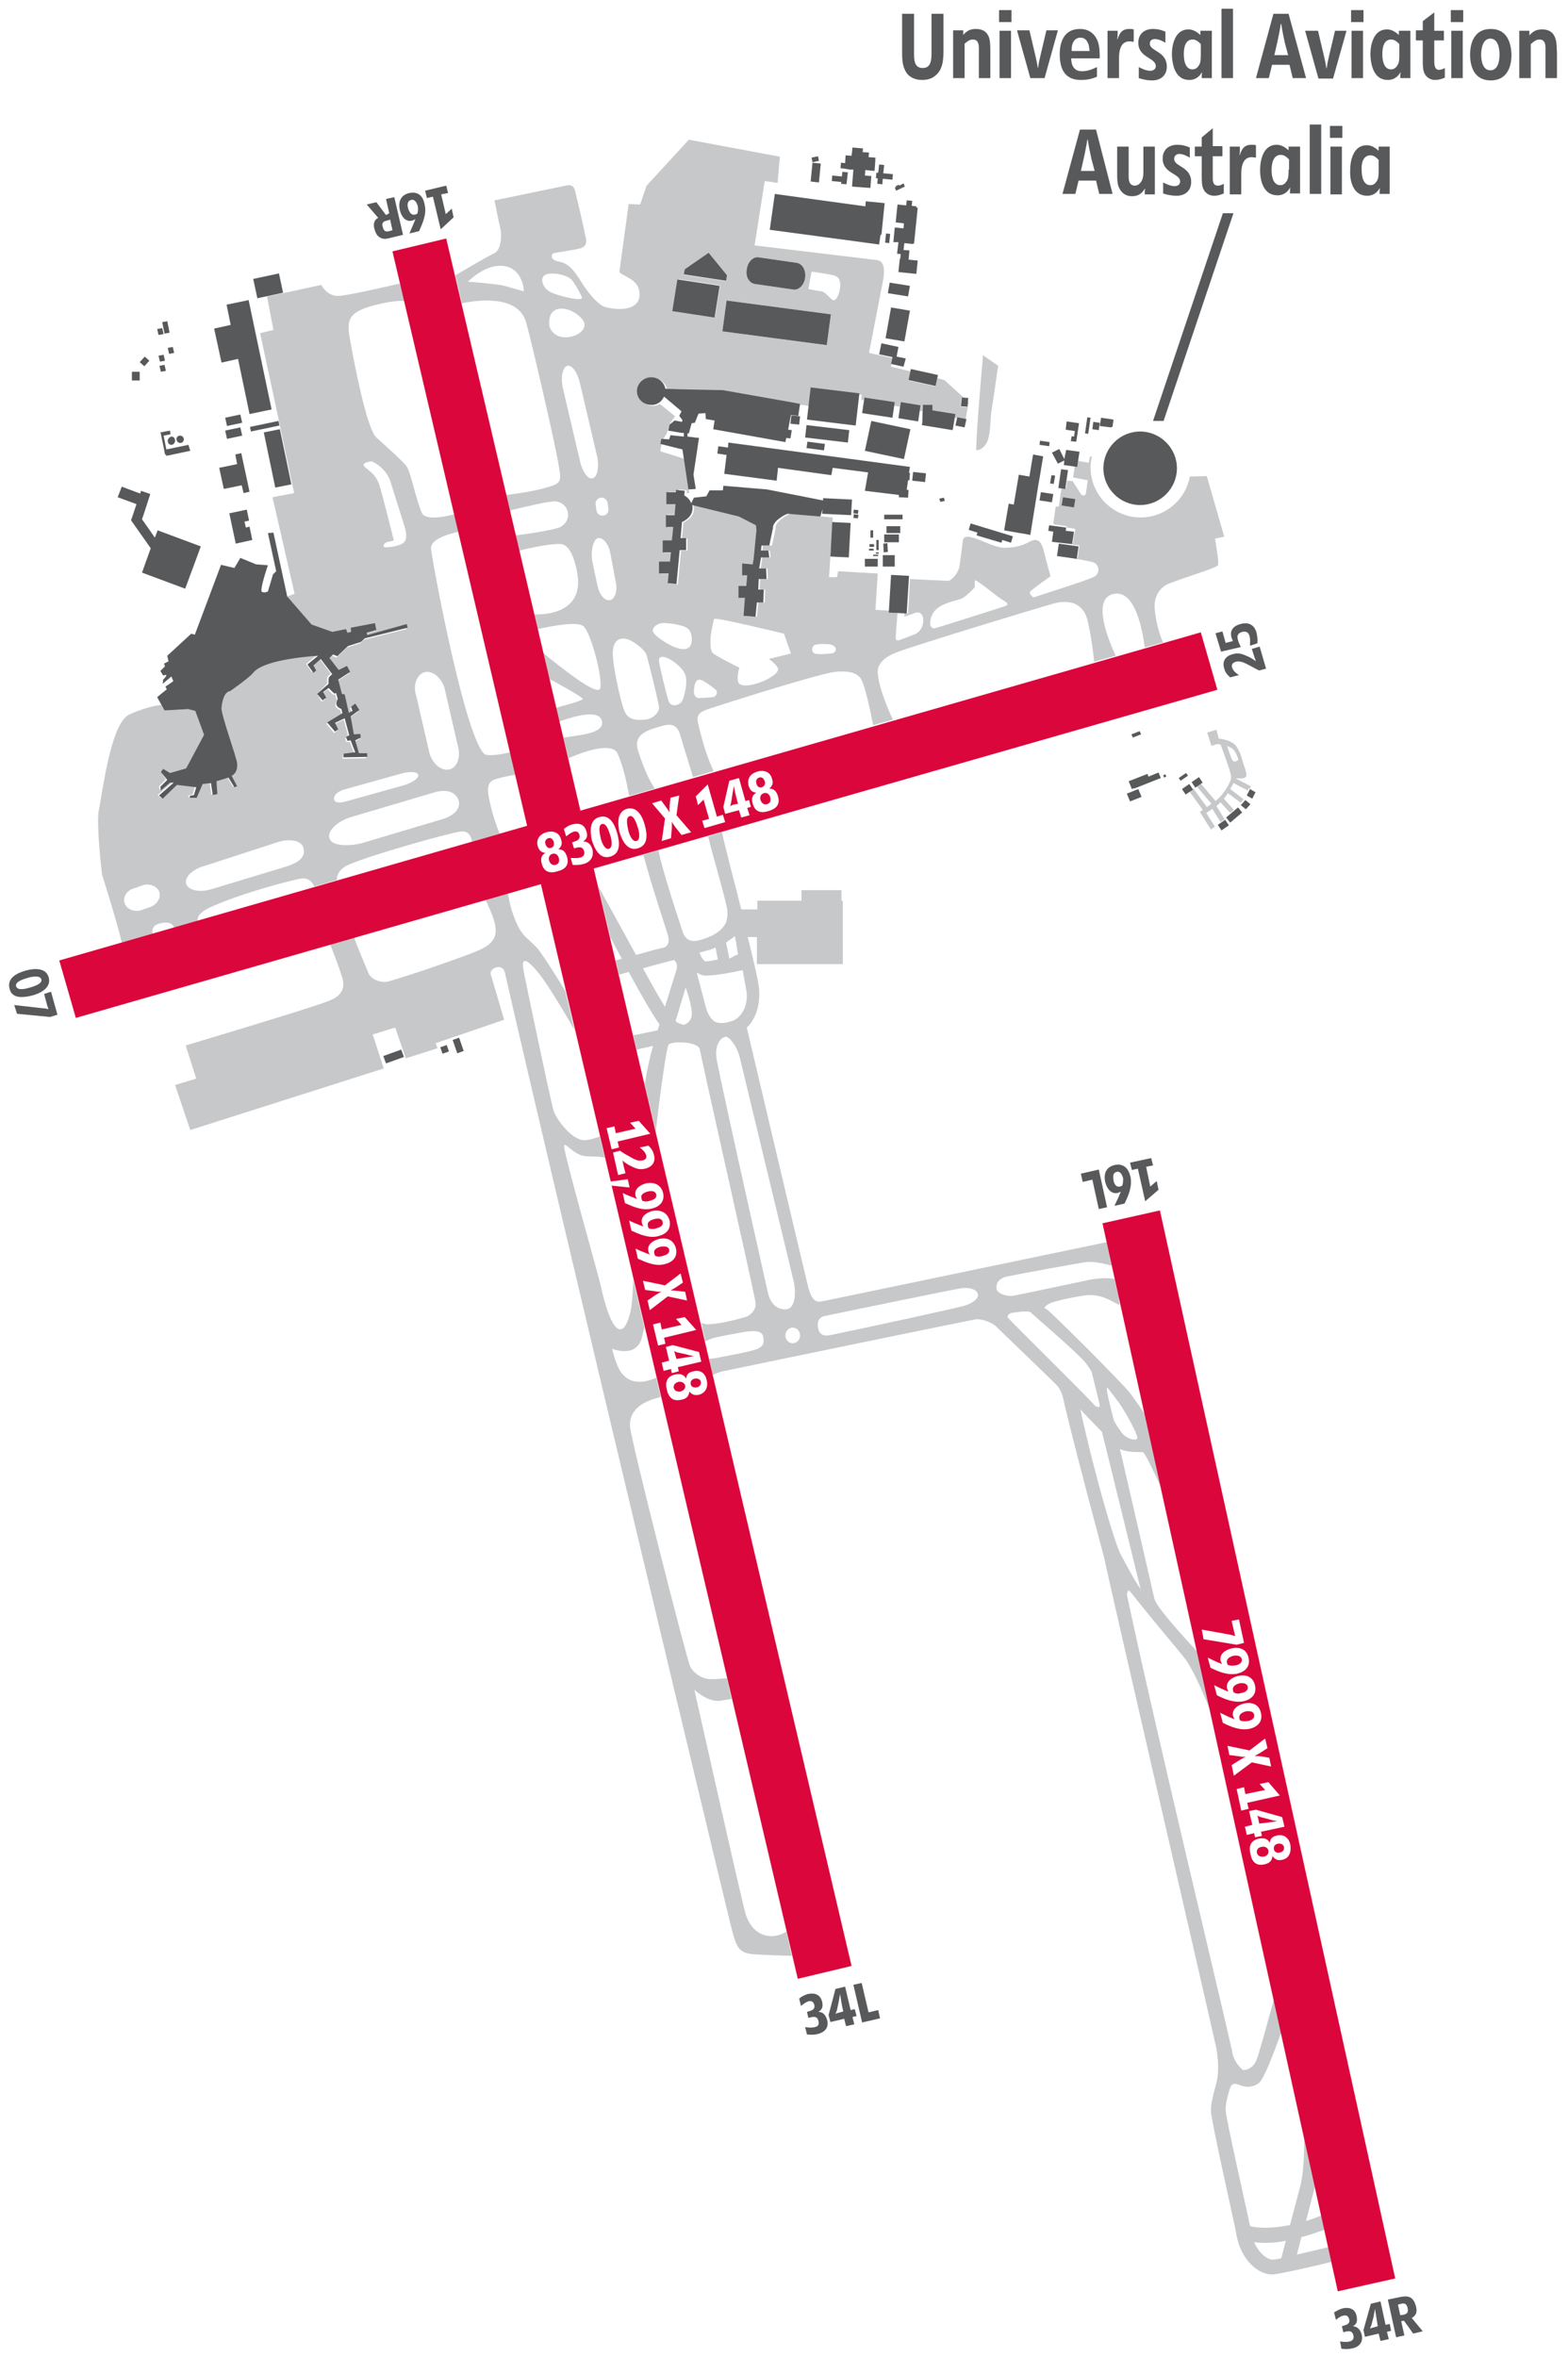
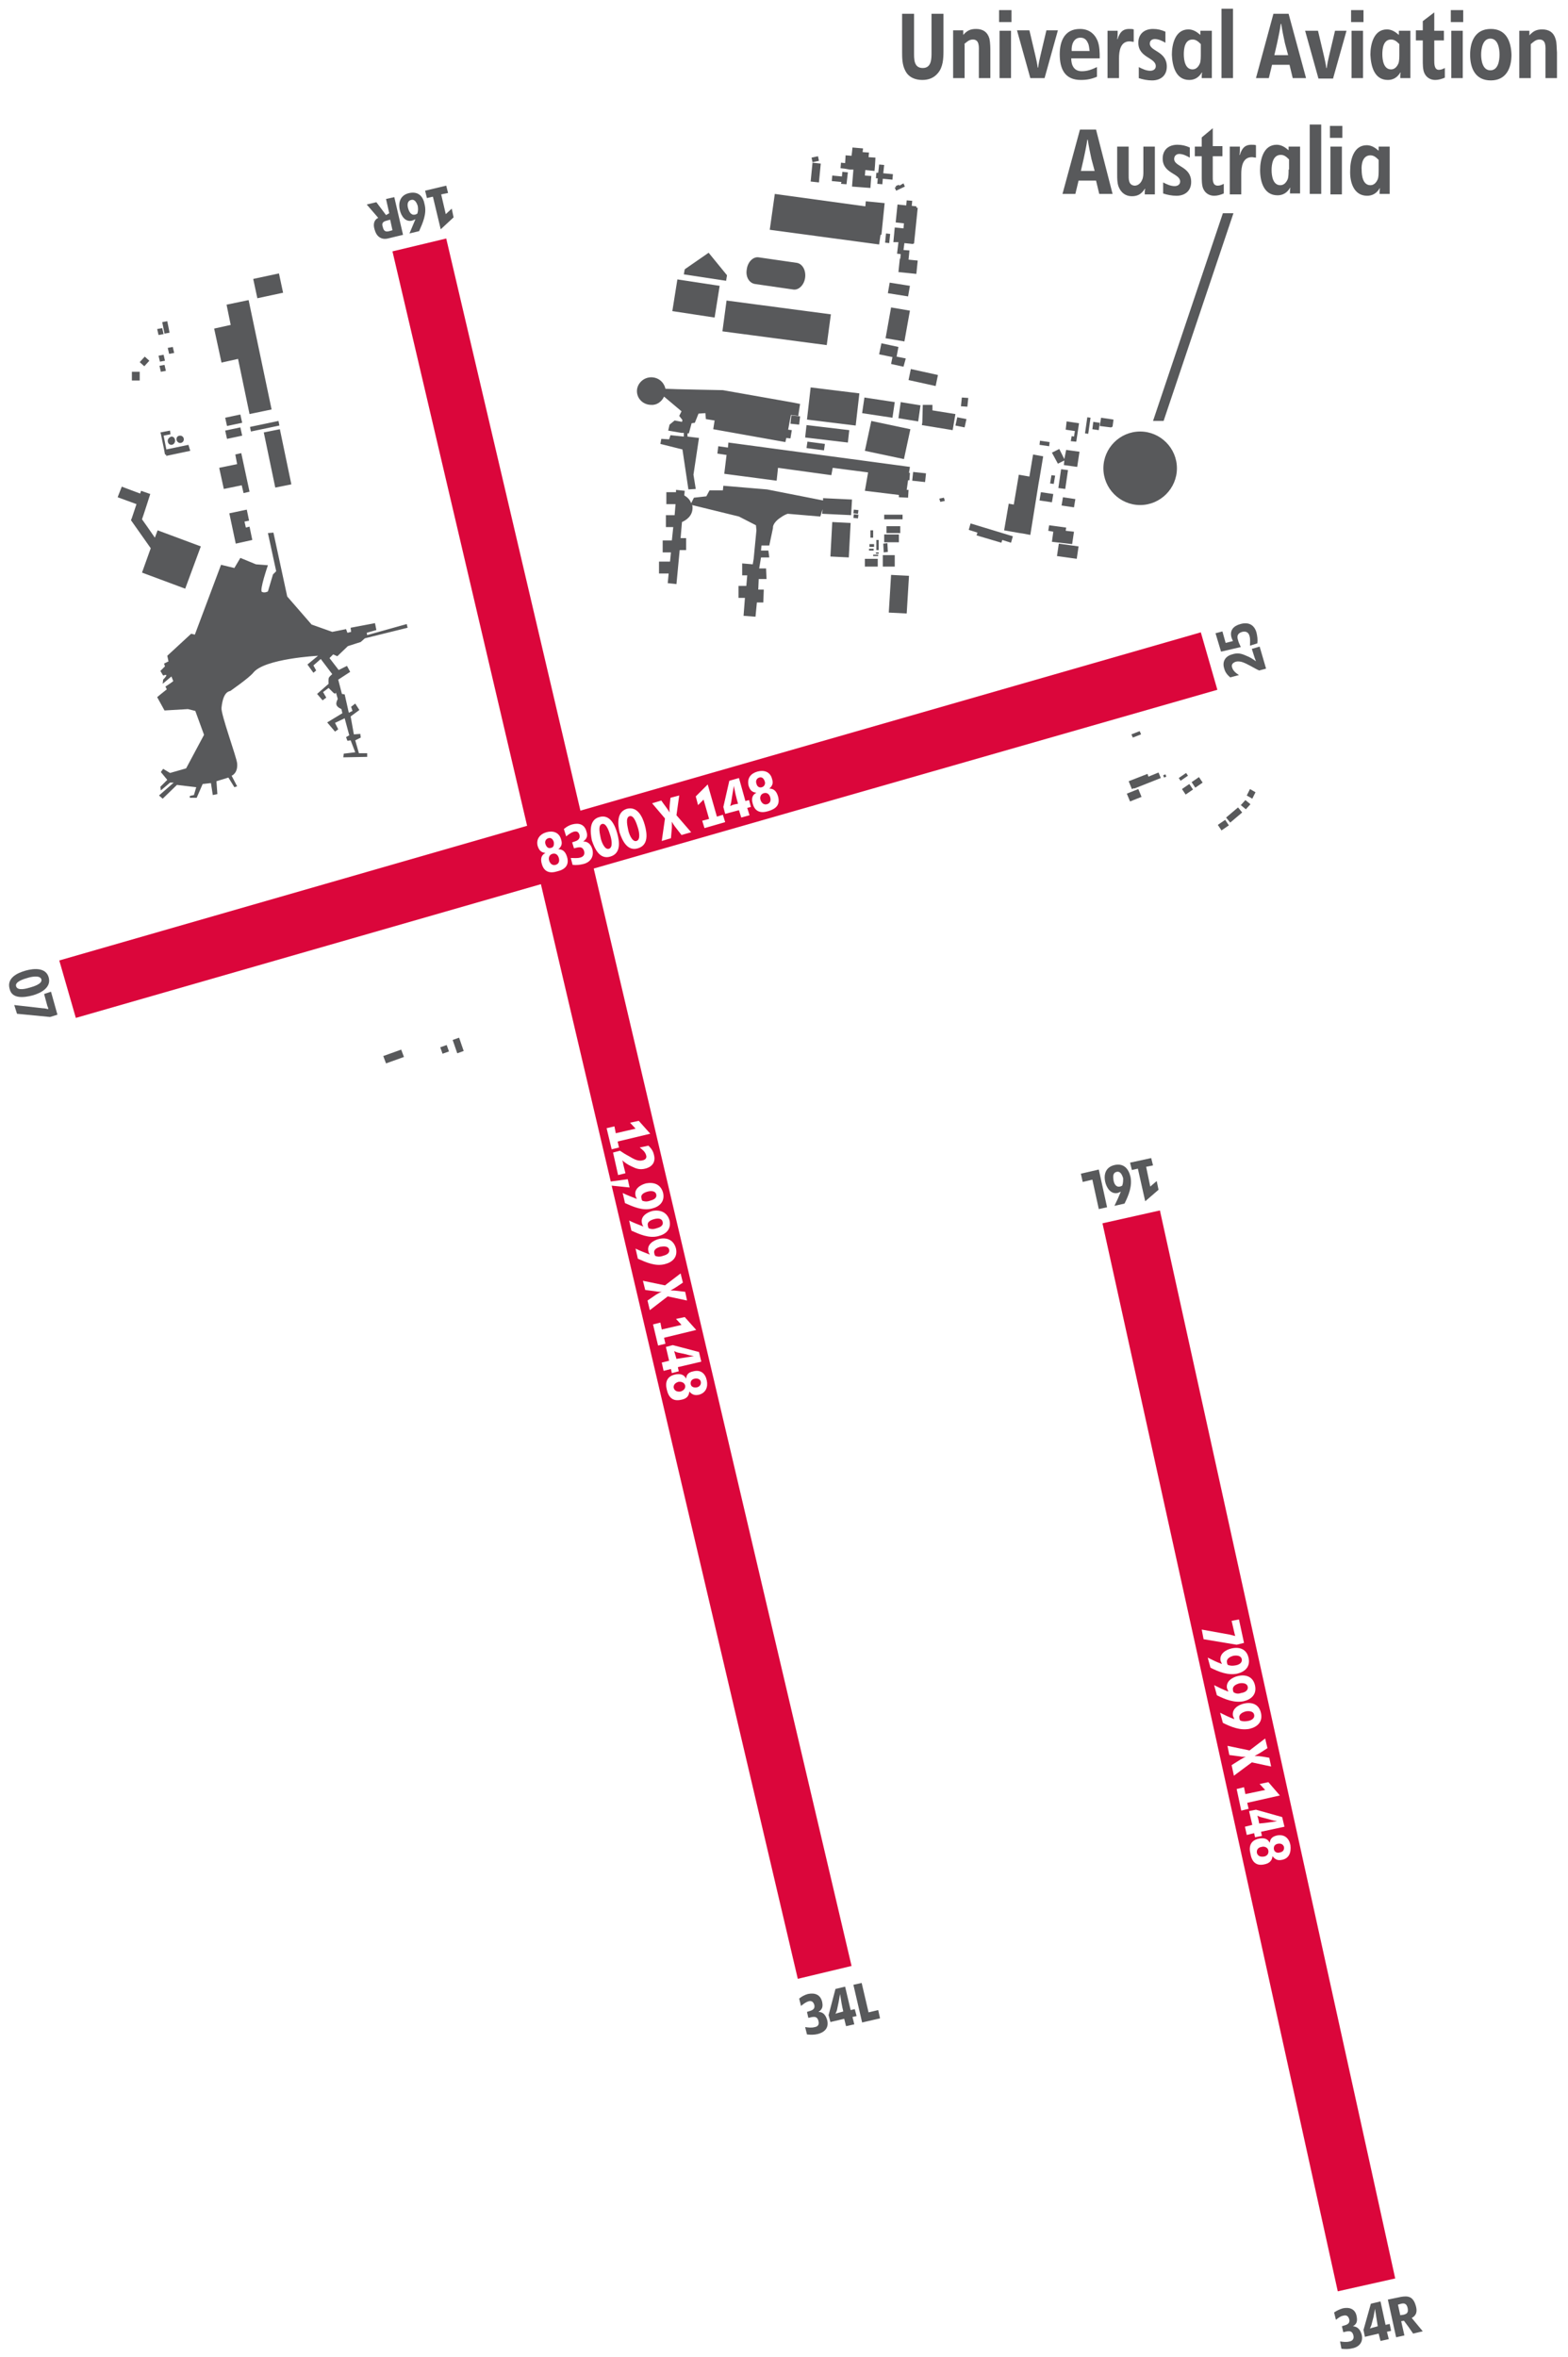
<svg xmlns="http://www.w3.org/2000/svg" version="1.2" baseProfile="tiny" id="Layer_1" x="0px" y="0px" viewBox="0 0 341.2 512.9" xml:space="preserve">
-   <path fill="#C7C8CA" d="M264.7,158.8l-2,0.6l0.9,2.9l1.3-0.4c0.2,0,0.5,0.1,0.7,0.1c0.9,2.4,2.3,6.3,2.3,7c0,0.9-0.7,2.2-1.9,3.8  c-0.4,0.5-0.9,1-1.5,1.5l-3.2-3.8l-0.9,0.6l3.2,3.8c-0.3,0.3-0.7,0.5-1,0.7l-2.9-4l-0.9,0.6l2.9,4c-0.1,0.1-0.2,0.2-0.2,0.2  l-0.4,0.3l2.4,3.8l0.9-0.6c0,0-1.5-2.3-1.9-3c0.3-0.2,0.8-0.5,1.3-0.9l1.8,2.9l0.9-0.6l-1.8-2.9c0.3-0.3,0.6-0.5,0.9-0.8l2.1,2.3  l0.8-0.7l-2.2-2.4c0.2-0.2,0.3-0.3,0.4-0.5c0.2-0.2,0.3-0.5,0.5-0.7l2.8,2.1l0.6-0.8l-2.9-2.2c0.3-0.5,0.5-0.9,0.7-1.3l3.1,1.6  l0.3-0.5l0.2,0.1l0.2-0.5l-3.3-1.7c0.7,0,1.5,0,1.8-0.1c0.8-0.3,0.5-1.1,0.3-1.8l-0.4-1.2c-0.5-1.8-1.1-3.8-2.3-4.6  c-0.9-0.6-2.3-0.9-3.1-1L264.7,158.8z M268,162.8c0.7,0.4,1.1,1.4,1.5,2.5c-0.2,0.2-1,0.8-1.4,0c-0.4-0.8-0.8-2.2-1.1-3  C267.3,162.5,267.7,162.6,268,162.8z M105.5,65.4c2.6,0,7.7,0.2,9,4.8c1.3,4.6,6.3,26.5,6.9,30.1c0.8,4.5,1,4.8-2.5,5.8  c-3.4,1-8.6,1.6-8.8,1.6l0.8,3.4c4.4-1.1,8.9-2.1,10-2c3.1,0.4,3.7,4.2,1,5.6c-0.7,0.4-5.4,1.3-9.7,1.8l0.8,3.3  c2.5-0.6,7.1-1.6,9.1-1.4c2.4,0.2,3.4,5.3,3.6,6.9c1,7.6-6.1,8.5-9.4,8.4l0.7,3.2c2.6-0.6,8.7-1.8,10-0.6c1.6,1.5,4.2,11.2,3.6,13.5  c-0.5,2-9.7-5.5-12.4-7.7l1.3,5.6c1.8,1,5.9,3.2,7.3,4.3c0.4,0.4-3.6,1.4-5.8,2l0.7,3c3.7-1.3,8.8-2.7,9.3,0  c0.4,2.6-4.5,2.9-8.4,3.5l1.1,4.5c2-0.9,9.4-3.9,10.7-1c1.3,2.9,2.1,6.9,2.5,9.2l5.6-1.6c-1-1.4-2.3-3.9-3.7-8.4  c-0.9-3,1.5-4.1,3.8-4.8c2.3-0.7,4.5-1.6,5.4,1.5c0.9,3.1,2.2,7.1,2.8,9.2l4.5-1.3c-0.8-1.6-2-4.6-3.1-9.2c-0.7-2.7-0.8-3.4,2.2-4.4  c3-1,18.7-6,25.3-7.6c3.1-0.8,6.8-0.8,7.8,1.4c0.9,1.9,2,7.2,2.5,9.8l4.3-1.2c-1.1-2.3-3.2-7.3-3.3-10.3c-0.1-2.1,1.9-3.5,4-4.3  c4.1-1.6,29.5-9.3,34-10.6c4.6-1.3,7,0.6,7.7,3.8c0.9,4,1.2,7.1,1.4,8.8l4.7-1.3c-1.6-3.3-5.2-12.2-0.7-13.4c5-1.4,6.6,8.4,7,11.6  l4-1.1c-0.5-1.1-1.4-3.4-1.8-6.9c-0.6-5.1,3.6-6.1,3.6-6.1c3.3-1.3,9.8-3.2,10.1-3.8c0.3-0.5-0.2-3-0.6-5.8l2-0.4l-3.8-13.2  l-3.7,0.1c-0.9,5.1-5.4,8.9-10.7,8.9c-6,0-10.9-4.9-10.9-10.9c0-0.8,0.1-1.6,0.3-2.3l-0.4-0.1l-0.3,1.4l-2.3-0.4l-0.2,1.1l-0.5-0.1  l-0.4,2.6l3.2,0.6c0,0-0.3,2.3-0.4,2.8c-0.1,0.6-0.7,0.7-1.1,0.2c-0.4-0.6-1.8-2.8-1.8-2.8l-1.2-0.1l-0.2,1.5l-1-0.1l-0.6,4.2  c0,0-0.1,0-0.1,0l-0.6,0.1c0,0-0.4,3.1-0.5,3.5c0,0.1,0,0.2,0.1,0.3l2.8,0.4l0,0.3c0.9,0.1,1.9,0.3,1.9,0.3l-0.3,1.4l-0.2,1.7  l-0.1,0l-0.1,0.3l1.6,0.2l-0.4,2.7l-1.7-0.2l0,0.2c0,0,3.4,0.5,4.9,0.9c1.4,0.3,1.9,2.4,0.4,3.2s-11.5,3.9-13.2,4.5  c0,0-1.3-0.8-0.6-1.4c1-0.9,4.3-3.2,4.3-3.2s-1.2-4.3-1.5-5.6c-0.3-1.3-1-3-2.9-2c-1.3,0.7-2.8,1.4-5.7,1.4c-3,0-8.7-4.2-9-1.5  c0,0-0.6,5.2-0.8,5.9c-0.6,1.8-2,2.8-2.3,2.8c-0.3,0-6.4-0.3-8.4-0.4l-0.4,7.5l-0.8,0c0,0.3,0,0.6,0,0.6c0,0.2,2.1-0.7,2.6-0.8  c1.2-0.2,1.5,1,1.5,1.5c0,0.3,0,0.7-0.1,1c-0.1,0.6-0.5,1.6-1.5,2.1c-0.6,0.3-2.8,1.1-3.6,1.4c-0.6,0.2-0.8-0.1-0.8-0.6  c0-0.4,0.3-4,0.4-5.3l-1.6-0.1l0-0.4l-3.2-0.2l0.5-7.9l-8.6-0.5l-0.3,1.3l-1.7,0l0.3-4.6l0.5-8.4l-9.3-0.8c-0.5,0.3-1,0.5-1.4,0.8  c-1,0.7-1.9,1.6-1.7,2.3l-0.8,3.8H166l-0.1,1.1h1.6l0.2,1.5h-1.8l-0.4,2.4h1.5l0.1,2.3h-1.7l-0.1,2.3h1.2l-0.1,2.8h-1.4l-0.3,3.1  l-2.6-0.2l0.3-3.9h-1.4v-2.6h1.7l0.2-2.3h-1.1v-2.6l2.3,0.2l0.2-1.2l0.6-6.2l-0.1-1.1c0,0-3.7-1.9-3.7-1.9l-9.7-2.4l-0.5,0  c0,0.2,0.1,0.4,0.1,0.6c0,1.8-1.4,2.7-2.3,3.1l-0.3,3.5h1.2v2.6h-1.4l-0.7,7.4l-1.9-0.2l0.2-2.1h-2.1v-2.6h2.4l0.2-2h-1.8v-2.6h2  l0.3-2.9h-1.6V112h1.9l0.2-2.3l-0.9-0.1h-1v-0.1l-0.1,0l0.1-2.3V107h2.2l0-0.5l1.9,0.2l-0.1,0.6l0.6,0l-1.2-7.5l-5.1-1.6l0.3-2.1  l1.1-1.8l0.7-2.2l1.1-1.5l-3.3-2.7c-0.5,0.3-1,0.4-1.5,0.4c-1.7,0-3.1-1.4-3.1-3c0-1.7,1.4-3,3.1-3c1.5,0,2.8,1.1,3.1,2.5  c1.4,0.1,12.5,0.3,12.5,0.3l15.3,2.7l0.7,0.2c1,0.1,1.9,0.3,2.7,0.4l0.5-3.8l10.6,1.3l-0.1,1.2L188,87l0.1-0.5l6.6,1l-0.1,0.8  l1.2,0.2l0.1-0.9l4.3,0.7l-0.2,1.1l0.7,0.1l0-1.3l2.1,0l0,1.2l5,0.8l-0.1,0.7l0.5,0.1l0-0.1l1.9,0.4l0.7-3.8l-0.3-0.3l-0.1,1.4  l-1.4-0.1l0.2-1.9l0.7,0.1l-4.4-4l-1.5-0.4l-0.4,1.8l-5.9-1.3l0.4-2l-4.2-1l0.2-1.9l-5-1.1c0,0,2.7-14,3.1-16c0.3-2,0.3-3.9-1.3-4.2  l-26.7-3.2l2.2-14l2.8,0.4l0.5-5.7l-19.8-3.7l-9.2,10l-1.4,4.1l-2.5-0.1c0,0-1.9,13.7-2,14.7c-0.1,0.7,3.6,1.4,4.2,3.8  c0.3,1.1,0.3,2.4-0.7,3.3c-1.7,1.6-5.6,1-6.9,0.5c-0.6-0.2-2.6-1.6-5-5.5c-1.6-2.6-2.9-4-4.9-4.3c-2-0.4-1.5-1.7-1-1.8  c0.4-0.1,3-0.5,4.6-0.8c1.9-0.3,2.7-0.8,2.4-2.4c-0.3-1.6-1.9-8.6-2.4-10.5c-0.4-1.6-2-1-2-1l-15.5,3.2c0,0,0.9,4.6,1.3,6.2  c0.3,1.6,0.2,4.7-1.5,5.4c-1.2,0.5-5.9,3.3-8.3,4.7l1.4,6.1C101.8,65.7,104,65.4,105.5,65.4z M233.7,110.3L231,110l0.3-1.8l2.7,0.4  L233.7,110.3z M204.2,132.2c1.7-1.2,4.6-1.7,5.2-2c0.6-0.3,2.6-2.1,2.7-2.5c0.1-0.4-0.1-1.2,0.1-1.4c0.2-0.3,5.1,3.8,5.9,4.2  c0.7,0.5,2,1,0.3,1.5c-0.9,0.3-14.1,4.5-14.9,4.7c-0.8,0.2-1.1-0.6-1.1-0.9C202.4,135.1,202.5,133.4,204.2,132.2z M177.4,140.3  c1.2-0.3,3-0.1,3-0.1c1.9,0.2,1.9,1.9,0.4,2c-1.6,0.1-1.6,0.2-3.1,0.1C176.3,142.2,176.6,140.5,177.4,140.3z M155.4,134.7  c0.2-0.5,15.2,3.2,15.2,3.2l1.5,4.3l-4.8,1.2c0,0,2.2,1.5,2,2.4c-0.6,2-8.2,4.8-8.7,2.5c-0.3-1.3,0.3-3,0.3-3s-5.5-2.7-5.9-3.3  c-0.4-0.6-0.4-1.7-0.4-2.8S155.2,135.2,155.4,134.7z M151,150.1c0.1-1,0.3-1.8,0.8-2.1c0.4-0.3,1.3,0.2,1.3,0.2c0,0,0.1,0,0.1,0.1  c0.8,0.4,2.4,1.6,2.7,2c0.3,0.3,0,1.3-0.8,1.4s-2.4,0.2-3.1,0.2C151.3,151.8,150.9,151.2,151,150.1z M179.9,75.1l-22.7-3l0.9-6.7  l22.7,3L179.9,75.1z M176.6,59.1c0,0,4.3,0.6,5.1,0.9c0.8,0.3,1.3,1.1,1.1,2.6c-0.2,1.5-0.8,2.9-1.5,2.7c-0.7-0.2-1.6-1.8-2.6-1.9  c-1.2-0.2-2.8-0.5-2.8-0.5L176.6,59.1z M162.5,58.6c0.2-1.6,1.4-2.7,2.6-2.6l8.3,1.2c1.2,0.2,2,1.6,1.8,3.2  c-0.2,1.6-1.4,2.7-2.6,2.6l-8.3-1.2C163,61.6,162.2,60.2,162.5,58.6z M149,58.6l5.2-3.6l4,4.9l-0.2,1.3l-9.2-1.4L149,58.6z   M147.5,60.7l9.2,1.4l-1.1,6.9l-9.2-1.4L147.5,60.7z M148.5,152.4c-0.4,1-2.4,1.7-3,0.2c-0.5-1.5-1.9-7.3-2.1-8.7  c-0.2-1.5,1.6-0.8,1.6-0.8c1.3,0.5,3.5,2.1,4.1,3.7C149.7,148.3,149,151.4,148.5,152.4z M144,135.6c1.2-0.1,4.6,0.3,5.7,1.2  c1,0.9,1.1,3.1,0.4,3.9c-0.7,0.8-1.9,0.6-3.1,0.2c-1.2-0.4-4-2.1-4.7-3.1C141.5,136.9,142.8,135.7,144,135.6z M136.5,139.1  c1.6,0.5,3.7,2.3,4.1,3.2c0.4,1,2.7,10.6,2.8,11.5c0.1,1-1,2.6-3.1,2.8c-2.2,0.2-3.8-0.1-4.5-2.1c-0.8-2-2.8-10.8-2.4-13.2  C133.7,139,135.2,138.7,136.5,139.1z M134,126.7c0.4,2-0.2,3.7-1.3,3.9c-1.1,0.2-2.3-1.2-2.7-3.2l-1.1-5.2c-0.4-2,0.1-4.8,1.2-5.1  c1.1-0.2,2.3,1.2,2.7,3.2L134,126.7z M132.2,109.4l0.2,1.3c0.1,0.7-0.4,1.4-1.1,1.5c-0.7,0.1-1.4-0.4-1.5-1.1l-0.2-1.3  c-0.1-0.7,0.4-1.4,1.1-1.5C131.4,108.2,132.1,108.7,132.2,109.4z M130,99.6c0.4,2.3-0.1,4.3-1.1,4.5c-1,0.2-2.2-1.5-2.7-3.8  l-3.8-16.2c-0.4-2.3,0.1-4.3,1.1-4.5c1-0.2,2.2,1.5,2.7,3.8L130,99.6z M123,73.4c-2.2,0-3.5-1.6-3.5-3c0-1.4,0.3-2.6,1.7-3.1  c2.6-0.8,6,1.9,6,3.3C127.3,72.1,125.2,73.4,123,73.4z M119.2,59.6c1.8-0.3,4,0.3,5,1.1c1,0.9,2.4,3.9,2.4,3.9c0,0.1,0,0.1,0,0.2  c0,0.2-0.1,0.3-0.8,0.3c-0.9,0-5.5-0.9-6.7-2C117.9,62.1,117.3,60,119.2,59.6z M109.7,57.9c4.2,0.6,4.3,5.5,4.3,5.5  s-2.5-0.7-4.2-1.2c-1.6-0.4-7.6-0.9-8-0.9C101.8,61.4,105.5,57.3,109.7,57.9z M214.5,96.7c1.1-1.4,1-5.9,1.2-7  c0.2-1.1,1.5-10.1,1.5-10.1l-3.3-2.3c0,0-1,11.7-1.1,13.7c-0.2,2.1-0.4,6.9-0.4,6.9S213.3,98.3,214.5,96.7z M168.3,421.3  c-2.1,0.1-4.6-0.7-6-4.6c-0.8-2.5-11.2-49-11.2-49s2.8,2.7,5.5,2.4c0.9-0.1,1.8-0.3,2.6-0.4l-1-4.5c-1.2,0.1-2.6,0.2-3.5,0.2  c-2,0-3.8-1.4-4.5-2.7c-0.7-1.3-12.8-48.9-13.1-52.2c-0.3-4.2,3.6-5.8,6.7-6.5l-1-4.2c-2.5,1.1-5.8,1.7-7.8-1.4  c-1.1-1.7-1.8-4.9-1.8-4.9s5.1,2.1,6.4-2.2c0.2-0.8,0.4-1.6,0.6-2.5l-2.4-10.3c-0.1,3-0.3,5.6-0.6,6.9c-1.7,7.1-4.4,4-6.5-5.7  c-0.7-3-7-25.1-7.9-29.8c-0.4-2.4,1.7,1.5,4.7,1.7c1.6,0.1,2.8,0,4.1,0.3l-1.1-4.6c-1.1,0.4-2.3,0.8-3.4,0.8c-2.7,0-6.2-4.7-6.7-6.6  c-0.8-3-5.8-26.8-6.4-29.9c-0.7-3.3,0.3-3.5,3.4,0.4c1.6,2,5.1,7.7,7.6,12.1l-2-8.5c-2.4-3.9-5.2-8.3-6.2-9.4  c-2.5-2.6-3.5-2.5-5.2-7.4c-0.6-1.7-0.9-3.3-1.1-4.6l-4.9,1.4c0.7,1.6,1.5,3.4,1.7,4.1c1.4,4,0.2,5.7-3.6,7.3  c-2.4,1-13.3,4.9-19.3,6.6c-1,0.3-3.5-0.2-4.2-1.8c-0.9-2.1-2.3-5.5-3.2-7.9l-5.2,1.5c0.8,2,1.9,4.8,2.7,7.4  c1.1,3.8-2.5,4.8-3.5,5.2c-3.5,1.4-30.6,9.5-30.6,9.5l2.3,7.2l-4.6,1.4l3.3,9.8l42.1-13.4l-2.4-7.4l4.9-1.5l2.3,6.7l6.9-2.2  l-0.4-1.1l14.9-5.1l-2.8-9.5c-0.4-0.7,0-1.6,1.1-1.9c1.7-0.4,1.9,1.3,1.9,1.3c10.5,46.2,48.5,204.9,49.3,207.9  c1,3.7,1.4,5.2,4.4,5.5c1.8,0.2,5.7,0.3,8.7,0.4l-1.2-5.3C170.3,420.9,169.3,421.2,168.3,421.3z M45.4,197.6c6.6-3.1,17.7-6,20-6.4  c1.6-0.3,2.5,0.6,3,1.7l4.9-1.4c0-1.2,0.6-2.5,2.7-3.4c5.3-2.2,20.5-6.5,23.9-7.1c1.9-0.4,2.6,0.8,2.8,2.1l6-1.7  c-0.6-1.5-1.3-3.6-1.8-5.5c-0.9-3.7-1.3-5.8,1.1-6.4c1.3-0.4,2.8-0.7,4.2-0.9l-1.2-4.9c-2.5,0.6-5.1,0.9-5.7,0.3  c-4.1-4.3-10.6-38.2-11.5-44.5c-0.3-2,3.3-3.2,6-3.8l-0.9-3.8c-2.6,0.7-6.4,1.3-7.1-0.3c-1.2-2.6-2.4-8.8-3.3-10.1  c-0.9-1.2-4.5-4.4-6.6-6.3c-2.1-1.9-4.8-16.1-5.7-21.1c-0.8-4.3-0.6-6.1,5-7.6c3.4-0.9,5.5-1.1,6.9-1L87,61.7  c-3.9,0.9-11.8,2.7-13.5,2.7c-2.4,0-3.6-2.4-3.6-2.4l-8.3,1.8l0,0l-3.5,0.7l1.4,7.3l-2.9,0.7l4.1,19.1l0,0l0.2,1l0,0l3.1,14.7  l-4.7,0.9l4.8,21l-1.6,0.6l0,0.1l5.3,6.1l4.5,1.6l3-0.6l0.3,0.8l0.8-0.2l-0.1-0.9l5.3-1l0.3,1.5l-2.1,0.6l0.1,0.5l8.4-2.2l0.2,0.8  l-9.3,2.3l-0.9,0.8l-2.8,0.9l-2.3,2.2l-0.9-0.4l-0.8,0.8l2,2.6l1.8-0.9l0.7,1.3l-2.6,1.7l0.8,3.1l0.6,0.1l0.9,4l0.8-0.4l-0.3-0.9  l0.9-0.7l0.9,1.4l-1.9,1.4l0.7,3.9l1.4-0.1l0.1,0.8l-1.2,0.6l0.8,2.8h1.8l0,0.8l-5.2,0.1l0.1-0.8l2.5-0.3l-1-2.6l-0.7,0.1l-0.3-0.8  l0.7-0.4l-1-3.7l-2.1,1l0.7,1.4l-0.7,0.5l-1.7-2l3.3-2l-0.2-0.9c0,0-1-0.5-1.1-1c-0.1-0.6,0.3-1.2,0.3-1.2l-0.4-1.4  c0,0-0.1,0.4-0.6,0c-0.5-0.5-1-1-1-1l-1.2,0.9l0.7,1.2l-0.8,0.6L69,151l2.2-2.3c0,0-0.1-1.1,0.1-1.4c0.1-0.3,0.7-0.7,0.7-0.7  l-2.5-3.3l-1.6,1.4l0.6,1.1l-0.6,0.5l-1.3-1.8l2.3-1.9c0,0-11.7,0.6-14.1,3.7c-1,1.2-4.8,3.8-4.9,3.9c-0.1,0.2-1.6-0.2-2,3.7  c-0.1,1.3,3.3,10.9,3.4,12.1c0.2,2.2-1.2,2.7-1.2,2.7l1.2,2.3l-0.6,0.2l-1.3-2.1l-2.6,0.8l0.2,2.8l-1,0.2l-0.4-2.6l-1.8,0.2l-1.3,3  h-1.5v-0.4l0.9-0.2l0.5-1.7l-4.2-0.5l-3.1,3l-0.8-0.7l3.2-2.8l-0.8,0l-2,1.7l-0.1-0.8l1.5-1.5L35,168l0.5-0.7l1.5,0.9l3.5-1l3.9-7.3  l-1.9-5.2l-1.6-0.4l-5.1,0.3l-0.7-1.2l0,0c0,0-2.9,0.2-7,2.1c-4.1,1.9-5.9,17.7-6.6,20.8c-0.6,3.1,0.7,14,0.7,14  c2.5,7.9,3.8,12.6,4.3,14.8l6.7-1.9c-0.2-0.8,0-1.8,1.4-2.2c2.1-0.6,3,0,3.3,0.9l5.1-1.5C42.9,199.6,43.4,198.6,45.4,197.6z   M87.8,118.1c-0.6,0.6-2.7,1-3.8,1c-1.1,0-0.3-1.1,0.4-1.2c0.8-0.1,1.3-0.3,1.3-0.3s-2.6-10.5-3.2-12.2c-0.6-1.7-1.3-2.3-2.9-3.6  c-1.6-1.2,1.3-1.4,1.3-1.4c1.4,0.6,3.1,1.9,4,4.2l3.3,10.5C88.6,117.2,88.3,117.6,87.8,118.1z M92.3,146.3c1.7-0.5,3.6,1,4.4,3.3  l2.9,12.6c0.7,2.4,0,4.7-1.7,5.2c-1.7,0.5-3.6-1-4.4-3.3l-2.9-12.6C89.8,149.2,90.6,146.9,92.3,146.3z M74.9,171.8l12.2-3.4  c2-0.6,3.7-0.5,3.9,0.2c0.2,0.7-1.2,1.7-3.2,2.3l-12.2,3.4c-2,0.6-2.7,0.3-2.9-0.3C72.6,173.3,73,172.4,74.9,171.8z M76.4,177.8  l18.2-5.4c2.8-0.8,4.7,0.1,5.2,1.8c0.5,1.7-0.9,3.3-3.7,4.1L79,183.4c-2.8,0.8-6.9,0.8-7.3-1C71.1,180.8,73.6,178.6,76.4,177.8z   M32.6,197.4l-2,0.7c-1.5,0.4-3.1-0.3-3.5-1.6c-0.4-1.3,0.5-2.8,2.1-3.2l2-0.7c1.5-0.4,3.1,0.3,3.5,1.6  C35,195.5,34.1,196.9,32.6,197.4z M40.5,192.3c-0.4-1.4,1.4-3.2,4.1-3.9l16-5.2c2.6-0.8,5-0.2,5.4,1.2c0.4,1.4,0.1,2.9-3.5,4.1  L46,193.5C43.4,194.3,40.9,193.7,40.5,192.3z M289,489c-2.1,0.5-4.6,1.1-6.8,1.6l1-3.8c1.9-0.5,3.6-1.1,5-1.6l-0.7-3.1  c-0.9,0.4-2.1,0.8-3.3,1.2l1.8-7c0-0.1,0.1-0.3,0.1-0.4l-2.3-10.6c0,4-0.2,7.8-0.8,10.2l-2.3,8.7c-0.2,0-0.4,0.1-0.7,0.1  c-4.3,0.8-6.9,0.4-8,0.1c-0.4-2.3-5.3-23.5-5.3-25.3c0-1.3,0.4-3.1,1-4.8c0.5-1.5,1.8-0.6,2.6-0.4c1.3,0.4,2.5,0.2,3.6-0.6  c1.1-0.8,3.2-6.3,4.9-11.1l-1.6-7.1c-1.8,6.5-3.2,11.7-3.8,13.2c-0.8,2-2.7,2.3-3,2.1c-0.7-0.6-2.1-2.1-2.3-4.1  c-1.9-8.7-17.1-71.9-22.8-98.9c-0.2-0.9,0.2-1.6,0.6-1.1c0.8,1,1.6,2,2.4,3c0,0,5.3,6.5,7,8.5l2.3,2.8c1.8,2.2,4,7.3,5.7,11.5  l-2.8-12.7c-3.2-3.5-8.8-9.6-9.3-11.5c-0.6-2.7-7.5-32.6-7.5-32.6c1.8,0.9,4.3,0.6,5,0.7c0.4,0.1,2.3,4,3.8,7.4l-3.5-15.8  c-0.8-1.3-1.8-2.7-2.9-4.2c-1.5-2.1-16.9-17.4-18.2-18.4c-0.4-0.3-1.2-0.3,0.2-1.2c1.4-0.9,8.2-2,8.7-2c3.2,0,4.4,1,6.8,2.2  l-0.2-1.8l-0.9-3.9c-1.3-0.3-4-0.2-6.4,0.4c-0.6,0.1-14.5,3.1-15.9,3.3c-1.4,0.1-3.1-0.6-3.3-1.4c-0.4-1.5,0.8-2.5,2.1-2.8  c1.3-0.3,16.9-3.2,17.7-3.2c1.6-0.1,4.1,0.5,5.2,0.8l-1.1-5.1c-6.7,1.4-60.1,12.5-62,12.9c-1.9,0.4-2.5-1.4-3.1-3.8  c-0.6-2.4-13.2-55.8-13.2-55.8c1.8-1.7,2.9-4.5,2.7-8.2c-0.1-1.5-1.1-6-2.5-11.5h2v5.9h18.7V196h-0.3v-2.3h-8.7v2.3h-9.6v1.9h-3.5  c-1.5-6-3.2-12.3-4.2-16.8l-3,0.9c1.1,4.7,2.9,10.3,4.1,15.6c0.1,0.5,0.1,1.5,0.1,1.5c0,0-0.1,1.4-0.5,2c-0.7,1.1-1.8,2.3-4.9,3.3  c-1.9,0.6-3.3,0.6-4.2-1.2c0,0-4.9-14.6-5.4-18.2l-3.3,1c1.8,6.9,5,16.2,5.3,17.4c0.6,1.9-0.3,2.7-0.9,2.8c-1.3,0.3-2.5,0.6-6,1.6  c-1.6-2.9-5.4-9.9-8.2-14.9l2.6,11c0.8,1.5,1.6,3.1,2.5,4.7c-0.4,0.1-0.9,0.3-1.3,0.4l0.7,3.1c0.7-0.2,1.4-0.4,2.1-0.6  c2.5,4.6,5,9,6.7,11.4l-0.4,1.3l-5.3,1.1l0.7,3.1l3.6-0.8c-0.8,2.8-1.4,5.7-1.8,8.4l2.4,10.1c0.8-7,2.3-18.2,2.8-18.8  c0.7-0.8,6.5-0.7,6.8,1.1c0.2,1.6,11.8,52.8,12.1,55c0.3,2.1-1.9,3.1-1.9,3.1s-4.9,1.5-7.7,1.6c-0.8,0.2-1.5,0-2.2-0.2l0.9,4  c0.7-0.4,1.5-0.7,2.4-0.9c3.4-0.7,6.5-1.3,7.2-1.3c1.4-0.1,2.8-0.1,3,1.3c0.2,1.4,0,2.2-2.1,2.8c-1,0.3-4.3,1-7.6,1.6  c-0.8,0.2-1.5,0.2-2.1,0.3l0.8,3.5c0.6-0.3,1.3-0.6,2.2-0.8c12.4-2.6,53.7-11.1,55-11.3c1.3-0.2,3.8,0.7,4.7,1.8  c1,1,10.9,10.4,13.1,12.7c0.6,0.6,1.1,2,1.3,2.9c1.5,7,8.8,34.2,8.8,34.2c2.1,9.8,20.8,90.6,24.5,107.1c0.6,3.7,0.4,6-0.1,7.8  c-0.5,1.9-1.1,3.9-1.1,5.7c0,2.1,5.2,24.8,5.5,26.7c0.9,5.8,5,9.3,8.3,8.9c1.7-0.2,8.4-1.7,12.4-2.7L289,489z M144.7,219.1  c-1.3-2.1-3-5.1-4.8-8.4c3.3-0.9,5.9-1.6,6.8-1.8c0.2,0.2,0.6,0.6,0.6,1.3c0,0.2,0,0.5-0.1,0.8L144.7,219.1z M148.8,223  c-0.7-0.1-1.3-0.4-1.8-0.8l2.2-7.3c0,0,1,2.6,1.3,5C150.9,222.5,148.8,223,148.8,223z M159.9,203.7c0.5,2.2,0.4,2.6,0.7,4  c-0.5,0.1-0.5,0.2-1.9,0.9l-0.7-3.5C159.3,204.1,159.4,204.2,159.9,203.7z M154.4,206.7c0.5-0.2,0.9-0.3,1.3-0.5l0.5,2.6  c-1.1,0.2-2,0.4-2.6,0.4c-0.4,0-1-0.8-1.4-1.9C152.9,207.1,153.6,206.9,154.4,206.7z M153.6,219.2l-2-7.6c0.6,0.4,1.2,0.7,2,0.7  c2,0,5.9-0.7,8-1.2c0.4,2.2,0.8,4.3,0.9,5.1c0.2,3.9-2.1,5.6-3,5.9c-0.9,0.3-2.6,0.9-4,0.2C154.7,221.7,154,220.7,153.6,219.2z   M167.1,281.3c-2.8-12.5-10.9-48.7-11.2-51.1c-0.4-2.9,1-4.5,2-4.6c0.7-0.1,2.5,2,3.1,4.6c0.5,2.1,8.7,36.1,11.7,48.6  c0.6,2.7,0.3,5.8-1.5,6.1C169.3,285.1,167.7,283.9,167.1,281.3z M172.5,292.3c-0.9,0-1.6-0.8-1.6-1.7s0.7-1.7,1.6-1.7  c0.9,0,1.6,0.8,1.6,1.7S173.4,292.3,172.5,292.3z M209.6,284.2c-2.2,0.6-21,4.7-28.8,6.3c-0.6,0.1-2.4,0.6-2.8-1.6  c-0.4-2.2,1.3-2.5,1.3-2.5s28.9-6,30.1-6.1c2.2-0.2,3.3,0.6,3.4,1.3C213,282.5,211.8,283.6,209.6,284.2z M241.1,302.1  c1,1.3,2,2.6,2.5,3.3c0.8,1.1,4.4,7.2,3.8,7.7c-0.6,0.5-2.4-0.2-3.2-1.2c-0.3-0.4-1.7-2.3-1.9-3.1  C241.7,306.3,240.3,301.2,241.1,302.1z M219.4,286.8c-0.4-0.4,0.1-0.9,0.7-1.1c0.7-0.1,3.7-0.6,4.2-0.1c1.6,1.5,9.3,8,11.8,10.8  c0.3,0.3,1.4,2,1.4,2s1.7,6.7,1.8,7.4c0.1,0.7-0.7,0.3-1,0.1C235,302.3,220.2,287.8,219.4,286.8z M235.1,306.7  c1.8,1.9,3.4,3.6,4.7,4.9l8.4,34.2c-1.4-1.9-3.8-6.6-4.3-7.5C242.6,336.1,237.8,319.4,235.1,306.7z M278.8,491.4  c-0.8,0.2-1.4,0.3-1.8,0.3c-1,0.1-3-1.2-4.1-3.8c1.6,0.2,3.9,0.3,6.9-0.3L278.8,491.4z" />
  <path fill="#58595B" d="M81.5,49.9c0.2,0.7,0.5,1.4,1.2,1.8c0.7,0.4,1.4,0.3,2.1,0.1l2.9-0.7l-1.9-8.2l-1.8,0.4l0.7,3.1L84,46.8  c-0.7-0.9-1.4-1.9-2.1-2.8l-2.1,0.5l2.5,2.9C81.3,47.9,81.2,48.9,81.5,49.9z M84.2,48l0.7-0.2l0.5,2.3l-0.7,0.2  c-0.8,0.2-1.2,0-1.4-0.9C83,48.6,83.3,48.2,84.2,48z M183,40l1.2,0.1l0.3-2.6l-1.2-0.1l-0.1,1l-2.1-0.2l-0.1,1.2l2.1,0.2L183,40z   M179.3,98l0.2-1.4l-3.8-0.5l-0.2,1.4L179.3,98z M184.8,93.6l-9.3-1.1l-0.3,2.7l9.3,1.1L184.8,93.6z M49.4,95.5l3.3-0.7L52.3,93  L49,93.7L49.4,95.5z M191.6,51.1l0.2,0l0.7-6.9l-4.1-0.4l-0.1,1.1l-19.7-2.7l-1.1,7.8l23.8,3.2L191.6,51.1z M180.8,68.4l-22.7-3  l-0.9,6.7l22.7,3L180.8,68.4z M52.3,90.2L49,90.9l0.4,1.8l3.3-0.7L52.3,90.2z M178.6,35.6l-1.8-0.2l-0.4,4.1l1.8,0.2L178.6,35.6z   M184.9,36.9l0.1,0l0.4,0l0.1,0l0.2,0l-0.3,3.7l4,0.3l0.2-2.6l-1.4-0.1l0.1-1.2l2,0.2l0.1-1.2h0l0.1-1.7l-1.5-0.1l0.1-1l-1.4-0.1  l0.1-0.8l-2.3-0.2l-0.1,1l-0.1,0.8l-1.3-0.1l-0.1,1.7l-0.9-0.1l-0.1,1.2l0.9,0.1L184.9,36.9z M164.3,61.8l8.3,1.2  c1.2,0.2,2.4-1,2.6-2.6c0.2-1.6-0.6-3-1.8-3.2l-8.3-1.2c-1.2-0.2-2.4,1-2.6,2.6C162.2,60.2,163,61.6,164.3,61.8z M156.6,62.2  l-9.2-1.4l-1.1,6.9l9.2,1.4L156.6,62.2z M178.2,35l-0.2-1l-1.4,0.3l0.2,1L178.2,35z M158.2,59.9l-4-4.9l-5.2,3.6l-0.2,1.1l9.2,1.4  L158.2,59.9z M187,85.6l-10.6-1.3l-0.8,7l10.6,1.3L187,85.6z M36.9,72.4l-0.5-2.5l-1.1,0.2l0.5,2.5L36.9,72.4z M36.8,77l1.1-0.2  l-0.3-1.3l-1.1,0.2L36.8,77z M36.5,95.9c0,0.5,0.3,0.9,0.8,0.9c0.4,0,0.8-0.4,0.8-0.9c0-0.5-0.3-0.9-0.8-0.9  C36.9,95.1,36.5,95.5,36.5,95.9z M48.7,106.4l3.9-0.8l0.4,1.7l1.3-0.3l-1.8-8.4l-1.3,0.3l0.4,2.1l-3.9,0.8L48.7,106.4z M7.1,216.6  c1.8-0.5,4.1-1.7,3.5-3.9s-3.2-2-5-1.5c-1.8,0.5-4.2,1.6-3.5,4C2.6,217.4,5.2,217.1,7.1,216.6z M3.5,214.6c-0.3-1,1.8-1.6,2.5-1.8  c0.6-0.2,2.7-0.7,3,0.3c0.3,1-1.8,1.6-2.5,1.8C5.8,215.1,3.8,215.7,3.5,214.6z M32.5,78.5l-1-0.9l-1.1,1.2l1,0.9L32.5,78.5z   M39.2,96.4c0.4,0,0.8-0.3,0.8-0.8c0-0.4-0.3-0.8-0.8-0.8s-0.8,0.3-0.8,0.8C38.4,96,38.8,96.4,39.2,96.4z M30.4,80.9h-1.7v1.9h1.7  V80.9z M35.6,72.7l-0.3-1.3l-1.1,0.2l0.3,1.3L35.6,72.7z M63.4,105.4l-2.5-12l-3.5,0.7l2.5,12L63.4,105.4z M51.3,118.3L51.3,118.3  L51.3,118.3l3.6-0.8l-0.6-2.9l-0.8,0.2l-0.3-1.3l1-0.2l-0.5-2.4l-3.8,0.8l0,0l0,0L51.3,118.3z M61.6,63.7l-0.9-4.2l-5.6,1.2l0.9,4.2  L61.6,63.7z M35.6,94.8l1.5-0.3L37,93.7l-2.1,0.4l0.1,0.3l0,0l0.7,3.4l0,0l0.2,1.1l0.2,0l0.1,0.3l5.2-1.1L41,96.8l0,0l0,0l-4.8,1  L35.6,94.8z M36.1,80.7l-0.3-1.3l-1.1,0.2l0.3,1.3L36.1,80.7z M48.2,78.9l3.6-0.8l2.5,12l4.8-1l-5-23.8l-4.8,1l0.9,4.4l-3.6,0.8  L48.2,78.9z M34.5,77.4l0.3,1.3l1.1-0.2l-0.3-1.3L34.5,77.4z M195.5,52.7l-0.3,2.5l0.8,0.1l-0.1,1l-0.1,0l-0.3,2.9l3.9,0.4l0.3-2.9  l-2-0.2l0.2-2l-1.3-0.1l0.2-1.5l1.9,0.2l0-0.1l0.2,0l0.8-7.8l-0.3,0l0-0.3l-1-0.1l0.1-1.1l-1.2-0.1l-0.1,1.1l-1.9-0.2l-0.4,3.9  l1.8,0.2l-0.1,1.1l-1.9-0.2l-0.3,3.2L195.5,52.7z M251.5,14.4c0,0.7-0.6,1-1.2,1c-0.9,0-1.7-0.4-2.5-0.8v2.4  c0.9,0.3,1.9,0.5,2.9,0.5c1.9,0,3.2-1.1,3.2-3c0-3.4-3.7-3.3-3.7-5c0-0.7,0.5-1,1.1-1c0.8,0,1.6,0.4,2.3,0.8V6.9  c-0.9-0.4-1.7-0.6-2.7-0.6c-1.9,0-3.2,1.1-3.2,3C247.7,12.6,251.5,12.5,251.5,14.4z M245.6,37.9v-6h-2.5v6c0,0.9,0,1.9,0.3,2.7  c0.5,1.3,1.5,2.1,2.9,2.1c1.3,0,2.1-0.5,2.8-1.6l0.1,0c-0.1,0.3-0.1,0.5-0.1,0.8v0.4h2.2V31.9h-2.5v5.4c0,0.6,0,1.3-0.3,1.9  c-0.3,0.7-0.9,1.2-1.6,1.2C245.5,40.3,245.6,38.9,245.6,37.9z M268.3,1.9h-2.5V17h2.5V1.9z M261.5,29.9v2h-1.5V34h1.5v4.3  c0,0.8,0,2,0.3,2.7c0.4,1,1.3,1.6,2.4,1.6c0.7,0,1.4-0.2,2.1-0.5V40c-0.4,0.2-0.8,0.4-1.3,0.4c-1.2,0-1.1-1.3-1.1-2.1V34h2.1v-2.2  h-2.1v-3.9L261.5,29.9z M258.8,17.4c1.2,0,2.1-0.6,2.7-1.6l0.1,0c-0.1,0.3-0.1,0.5-0.1,0.8V17h2.2V6.7h-2.5v0.9  c-0.8-0.7-1.6-1.2-2.6-1.2c-2.9,0-3.6,3.3-3.6,5.5C255.1,14.3,255.8,17.4,258.8,17.4z M259.5,8.6c0.8,0,1.3,0.5,1.8,1v2.1  c0,0.7,0,1.6-0.2,2.1c-0.3,0.7-0.8,1.3-1.6,1.3c-1.6,0-1.9-2-1.9-3.3C257.6,10.6,257.8,8.6,259.5,8.6z M190.9,40l1.1,0.1l0.1-1.2  l2.1,0.2l0.1-1.2l-2.1-0.2l0.2-1.8l-1.1-0.1l-0.2,1.8l-0.4,0l-0.1,1.2l0.4,0L190.9,40z M237.7,93.4l1.4,0.2l0.2-1.6l-1.4-0.2  L237.7,93.4z M236.8,94.4l0.5-3.5l-0.7-0.1l-0.5,3.5L236.8,94.4z M242.1,92.8l0.2-1.5l-2.7-0.4l-0.3,1.8l2.4,0.3  C241.9,93,242,92.9,242.1,92.8z M238.5,28.2H235l-3.8,14h2.8l0.7-2.9h3.8l0.7,2.9h2.9L238.5,28.2z M235.2,37.2l0.6-2.6  c0.3-1.4,0.6-2.8,0.8-4.2h0.1c0.2,1.4,0.5,2.8,0.8,4.2l0.7,2.6H235.2z M296.6,17V6.7h-2.5V17H296.6z M297.5,42.6  c1.2,0,2.1-0.6,2.7-1.6l0.1,0c-0.1,0.3-0.1,0.5-0.1,0.8v0.4h2.2V31.9H300v0.9c-0.8-0.7-1.6-1.2-2.6-1.2c-2.9,0-3.6,3.3-3.6,5.5  C293.7,39.5,294.5,42.6,297.5,42.6z M298.2,33.8c0.8,0,1.3,0.5,1.8,1v2.1c0,0.7,0,1.6-0.2,2.1c-0.3,0.7-0.8,1.3-1.6,1.3  c-1.6,0-1.9-2-1.9-3.3C296.2,35.8,296.5,33.8,298.2,33.8z M296.7,2.2H294v2.6h2.7V2.2z M302,17.4c1.2,0,2.1-0.6,2.7-1.6l0.1,0  c-0.1,0.3-0.1,0.5-0.1,0.8V17h2.2V6.7h-2.5v0.9c-0.8-0.7-1.6-1.2-2.6-1.2c-2.9,0-3.6,3.3-3.6,5.5C298.3,14.3,299,17.4,302,17.4z   M302.7,8.6c0.8,0,1.3,0.5,1.8,1v2.1c0,0.7,0,1.6-0.2,2.1c-0.3,0.7-0.8,1.3-1.6,1.3c-1.6,0-1.9-2-1.9-3.3  C300.8,10.6,301,8.6,302.7,8.6z M269.9,31.9h-2.3v10.4h2.5v-4.4c0-1.6,0.3-3.7,2.3-3.7c0.3,0,0.6,0.1,0.9,0.1v-2.7  c-0.3-0.1-0.6-0.1-1-0.1c-1.5,0-2.1,0.9-2.5,2.2h-0.1c0.1-0.4,0.1-0.8,0.1-1.2V31.9z M256.6,33.5c0.8,0,1.6,0.4,2.3,0.8v-2.2  c-0.9-0.4-1.7-0.6-2.7-0.6c-1.9,0-3.2,1.1-3.2,3c0,3.3,3.8,3.2,3.8,5c0,0.7-0.6,1-1.2,1c-0.9,0-1.7-0.4-2.5-0.8v2.4  c0.9,0.3,1.9,0.5,2.9,0.5c1.9,0,3.2-1.1,3.2-3c0-3.4-3.7-3.3-3.7-5C255.5,33.9,256,33.5,256.6,33.5z M290.1,17L293,6.7h-2.5  l-1.3,5.5c-0.2,0.9-0.4,1.7-0.5,2.6h-0.1c-0.1-0.9-0.3-1.7-0.5-2.6l-1.3-5.5H284l2.9,10.4H290.1z M253.2,91.6l15.2-45.2h-2.3  l-15.2,45.2H253.2z M243.5,12.7c0-1.6,0.3-3.7,2.3-3.7c0.3,0,0.6,0.1,0.9,0.1V6.4c-0.3-0.1-0.6-0.1-1-0.1c-1.5,0-2.1,0.9-2.5,2.2  h-0.1c0.1-0.4,0.1-0.8,0.1-1.2V6.7H241V17h2.5V12.7z M192.7,73.6l4.1,0.7l1.2-6.7l-4.1-0.7L192.7,73.6z M200.3,88.2l-4.3-0.7  l-0.5,3.5l4.3,0.7L200.3,88.2z M192.6,52.8l0.9,0.1l0.2-2l-0.9-0.1L192.6,52.8z M193.2,63.8l4.4,0.7l0.4-2.3l-4.4-0.7L193.2,63.8z   M187.6,89.9l6.6,1l0.5-3.4l-6.6-1L187.6,89.9z M9.6,216.3l0.7,2.6c0.1,0.2,0.2,0.4,0.2,0.7c-0.4-0.1-0.8-0.2-1.2-0.2l-6.2-0.7  l0.6,1.9l7.2,0.7l1.6-0.5l-1.4-5L9.6,216.3z M204.1,81.6l-5.9-1.3l-0.5,2.4l5.9,1.3L204.1,81.6z M195,41.5l1.9-0.9l-0.3-0.7  l-0.9,0.5l-0.1-0.2l-0.7,0.3l0.1,0.2l-0.3,0.1L195,41.5z M200.7,17.4c1.3,0,2.5-0.4,3.4-1.5c1.1-1.3,1.2-3.1,1.2-4.8V3h-2.6v8.4  c0,1.4,0,3.4-1.9,3.4c-2,0-1.9-2-1.9-3.5V3h-2.6v8.2c0,1.4,0,2.9,0.7,4.2C197.7,16.8,199.1,17.4,200.7,17.4z M220.1,2.2h-2.7v2.6  h2.7V2.2z M226.2,96.8l2.1,0.3l0.1-0.9l-2.1-0.3L226.2,96.8z M229.6,103.5l-0.8-0.1l-0.3,1.8l0.8,0.1L229.6,103.5z M227.3,17  l2.9-10.4h-2.5l-1.3,5.5c-0.2,0.9-0.4,1.7-0.5,2.6h-0.1c-0.1-0.9-0.3-1.7-0.5-2.6l-1.3-5.5h-2.7l2.9,10.4H227.3z M220,17V6.7h-2.5  V17H220z M197.1,78l-2-0.4l0.4-2.1l-3.7-0.8l-0.5,2.4l2.9,0.6l-0.3,1.5l2.7,0.6L197.1,78z M235.2,17.4c1.3,0,2.3-0.2,3.5-0.7v-2.1  c-1.1,0.5-2,0.9-3.3,0.9c-1.7,0-2.3-1.3-2.3-2.8h6.2c0-1.2,0-2.7-0.5-3.9c-0.7-1.6-2-2.5-3.8-2.5c-3.3,0-4.4,2.6-4.4,5.5  C230.6,15,231.7,17.4,235.2,17.4z M235.1,8.2c0.8,0,1.3,0.4,1.6,1.1c0.3,0.5,0.3,1.2,0.4,1.8h-3.9C233.1,9.8,233.6,8.2,235.1,8.2z   M209.8,9.6c0.6-0.5,1.1-1,1.9-1c1.5,0,1.3,1.7,1.3,2.8V17h2.5v-5.6c0-0.9,0-2.1-0.2-3c-0.4-1.4-1.4-2.1-2.9-2.1  c-1.3,0-2,0.4-2.8,1.3v-1h-2.2V17h2.5V9.6z M60.6,91.6l-6.2,1.3l0.2,1l6.2-1.3L60.6,91.6z M249.9,169l-0.2-0.6l-4.1,1.6l0.7,1.7  l0.5-0.2l0,0.1l5.8-2.3l-0.5-1.2L249.9,169z M248,159.1l-1.8,0.7l0.3,0.7l1.8-0.7L248,159.1z M253.1,168.7l0.2,0.5l0.5-0.2l-0.2-0.5  L253.1,168.7z M250.3,258.2l-0.9-4.3l1.5-0.3l-0.4-1.6l-4.6,1l0.4,1.6l1.3-0.3l1.6,7.1l2.9-2.5l-0.4-1.9L250.3,258.2z M248.1,93.9  c-4.4,0-8,3.6-8,8c0,4.4,3.6,8,8,8c4.4,0,8-3.6,8-8C256.1,97.5,252.5,93.9,248.1,93.9z M259.3,170.2l0.8,1.2l1.6-1.1l-0.8-1.2  L259.3,170.2z M257.2,171.7l0.8,1.2l1.6-1.1l-0.8-1.2L257.2,171.7z M258.1,168.2l-1.6,1.1l0.4,0.6l1.6-1.1L258.1,168.2z   M247.7,171.7l-2.5,1l0.7,1.7l2.5-1L247.7,171.7z M233.3,118.4l0.4-2.7l-1.8-0.2l0.1-0.7l-3.7-0.5l-0.2,1.2l1.1,0.2l-0.3,2.2  L233.3,118.4z M230.3,106.2l1.5,0.2l0.6-4.1l-1.5-0.2L230.3,106.2z M230,121l4.3,0.6l0.4-2.7l-4.3-0.6L230,121z M231,110l2.7,0.4  l0.3-1.8l-2.7-0.4L231,110z M270,140.8c-0.2-0.5-0.5-1-0.6-1.5c-0.3-0.9-0.1-1.5,0.9-1.8c0.8-0.2,1.4,0.1,1.6,0.9  c0.2,0.7,0.1,1.4,0.1,2.1l1.6-0.5c0.1-0.8,0-1.6-0.2-2.4c-0.5-1.7-1.8-2.3-3.5-1.8c-1.5,0.4-2.4,1.4-1.9,3c0.1,0.3,0.2,0.5,0.3,0.7  l-1.6,0.4l-0.7-2.5l-1.5,0.4l1.2,4L270,140.8z M235.2,255.4l0.4,1.8l2.1-0.5l1.4,6.4l1.8-0.4l-1.8-8.2L235.2,255.4z M242.6,253.5  c-1.9,0.4-2.5,1.9-2.1,3.7c0.3,1.3,1.2,2.7,2.7,2.4c0.3-0.1,0.5-0.2,0.7-0.3l0,0c-0.4,1-0.9,2.1-1.4,3.1l2.2-0.5  c0.9-1.8,1.7-3.8,1.3-5.8C245.6,254.3,244.5,253.1,242.6,253.5z M244.2,258c-0.2,0.1-0.4,0.2-0.5,0.2c-0.9,0.2-1.3-0.7-1.4-1.4  c-0.1-0.7-0.2-1.6,0.7-1.8c0.8-0.2,1.2,0.7,1.4,1.4C244.4,257,244.4,257.4,244.2,258z M231.9,93.5l2,0.3l-0.2,1.2l-0.5-0.1l-0.2,1.1  l1,0.1l0,0l0.2,0l0.6-4l-2.7-0.4L231.9,93.5z M231.6,99.9l-1.1-2.2l-1.6,0.8l1.3,2.4l1.4-0.7l-0.1,1l2.9,0.4l0.5-3.3l-2.9-0.4  L231.6,99.9z M324.4,6.3c-3.3,0-4.5,2.6-4.5,5.6c0,2.9,1.1,5.6,4.5,5.6c3.3,0,4.5-2.6,4.5-5.6C328.8,8.9,327.7,6.3,324.4,6.3z   M324.3,15.3c-1.7,0-2-2.2-2-3.4s0.3-3.5,2-3.5c1.7,0,2,2.2,2,3.5S326,15.3,324.3,15.3z M308.1,501.8c-0.2-0.7-0.5-1.4-1.1-1.8  c-0.7-0.4-1.4-0.3-2.1-0.2l-2.9,0.6l1.8,8.2l1.8-0.4l-0.7-3.1l0.6-0.1c0.7,0.9,1.4,1.9,2,2.8l2.1-0.5l-2.4-2.9  C308.3,503.8,308.4,502.9,308.1,501.8z M305.4,503.7l-0.7,0.1l-0.5-2.3l0.7-0.2c0.8-0.2,1.2,0.1,1.4,0.9  C306.5,503.2,306.2,503.5,305.4,503.7z M302.4,505.7l-0.9,0.2l-1.1-5.1l-2.1,0.5l-1.6,5.7l0.3,1.5l3-0.7l0.4,1.6l1.8-0.4l-0.4-1.6  l0.9-0.2L302.4,505.7z M298.1,506.7c0.1-0.2,0.2-0.5,0.3-0.7l0.5-1.9c0.1-0.6,0.2-1.1,0.3-1.7l0,0c0.2,1.3,0.4,2.6,0.6,3.8  C299.2,506.4,298.6,506.5,298.1,506.7z M294.4,506.2L294.4,506.2c0.9-0.5,1-1.2,0.8-2.2c-0.3-1.6-1.6-2-3-1.7  c-0.7,0.2-1.3,0.5-1.9,0.9l0.4,1.6c0.5-0.4,1-0.8,1.6-0.9c0.7-0.2,1.1,0.1,1.3,0.8c0.2,1-0.6,1.2-1.3,1.4l-0.3,0.1l0.3,1.3  c0.9-0.2,1.9-0.6,2.2,0.7c0.2,0.7-0.2,1.2-0.8,1.3c-0.7,0.2-1.4,0.1-2.1,0l0.3,1.6c0.8,0.1,1.6,0.1,2.4-0.1c1.5-0.3,2.4-1.4,2-3  C296,507,295.5,506.3,294.4,506.2z M312.1,13.1V8.8h2.1V6.7h-2.1V2.7l-2.5,1.9v2h-1.5v2.2h1.5v4.3c0,0.8,0,2,0.3,2.7  c0.4,1,1.3,1.6,2.4,1.6c0.7,0,1.4-0.2,2.1-0.5v-2.1c-0.4,0.2-0.8,0.4-1.3,0.4C312.1,15.2,312.1,13.9,312.1,13.1z M338.5,8.5  c-0.4-1.4-1.4-2.1-2.9-2.1c-1.3,0-2,0.4-2.8,1.3v-1h-2.2V17h2.5V9.6c0.6-0.5,1.1-1,1.9-1c1.5,0,1.3,1.7,1.3,2.8V17h2.5v-5.6  C338.7,10.5,338.8,9.4,338.5,8.5z M265,179.5l0.8,1.2l1.6-1.1l-0.8-1.2L265,179.5z M229.2,107.5l-2.7-0.4l-0.3,1.8l2.7,0.4  L229.2,107.5z M292,31.9h-2.5v10.4h2.5V31.9z M315.7,4.8h2.7V2.2h-2.7V4.8z M315.8,17h2.5V6.7h-2.5V17z M271.3,173.1l1.2,0.7  l0.7-1.4l-1.2-0.7L271.3,173.1z M272.4,141.2l0.6,1.9c0.1,0.3,0.2,0.5,0.3,0.8l0,0c-0.7-0.5-1.3-0.9-2.1-1.2  c-1.1-0.5-1.9-0.7-3.1-0.3c-1.5,0.4-2.2,1.6-1.7,3.1c0.2,0.8,0.7,1.4,1.3,1.9l1.9-0.5c-0.6-0.4-1.3-0.9-1.5-1.7  c-0.2-0.6,0.2-1,0.8-1.2c1.1-0.3,2.2,0.4,3.2,0.9c0.6,0.3,1.2,0.7,1.9,1l1.5-0.4l-1.4-4.8L272.4,141.2z M292.1,27.4h-2.7V30h2.7  V27.4z M266.8,177.9l0.9,1.1l2.6-2.2l-0.9-1.1L266.8,177.9z M270,175.2l1.1,0.9l1-1.1l-1.1-0.9L270,175.2z M285,42.2h2.5V27.1H285  V42.2z M280.4,32.7c-0.8-0.7-1.6-1.2-2.6-1.2c-2.9,0-3.6,3.3-3.6,5.5c0,2.5,0.8,5.5,3.8,5.5c1.2,0,2.1-0.6,2.7-1.6l0.1,0  c-0.1,0.3-0.1,0.5-0.1,0.8v0.4h2.2V31.9h-2.5V32.7z M280.4,36.9c0,0.7,0,1.6-0.2,2.1c-0.3,0.7-0.8,1.3-1.6,1.3c-1.6,0-1.9-2-1.9-3.3  c0-1.3,0.3-3.3,2-3.3c0.8,0,1.3,0.5,1.8,1V36.9z M277.1,3l-3.8,14h2.8l0.7-2.9h3.8l0.7,2.9h2.9l-3.8-14H277.1z M277.3,12l0.6-2.6  c0.3-1.4,0.6-2.8,0.8-4.2h0.1c0.2,1.4,0.5,2.8,0.8,4.2l0.7,2.6H277.3z M184.7,121.3l0.4-7.5l-4-0.2l-0.4,7.5L184.7,121.3z   M186,437.2l-0.9,0.2l-1.2-5.1l-2.1,0.5l-1.5,5.7l0.4,1.5l3-0.7l0.4,1.6l1.8-0.4l-0.4-1.6l0.9-0.2L186,437.2z M181.8,438.2  c0.1-0.2,0.2-0.5,0.3-0.7l0.4-1.9c0.1-0.6,0.2-1.1,0.3-1.7l0,0c0.2,1.3,0.4,2.6,0.7,3.8C182.9,437.9,182.3,438,181.8,438.2z   M178.1,437.8L178.1,437.8c0.9-0.6,1-1.2,0.8-2.2c-0.4-1.6-1.6-2-3.1-1.7c-0.7,0.2-1.3,0.5-1.9,1l0.4,1.6c0.5-0.4,1-0.8,1.6-1  c0.7-0.2,1.1,0.1,1.3,0.8c0.2,1-0.6,1.2-1.3,1.4l-0.3,0.1l0.3,1.3c0.9-0.2,1.9-0.6,2.2,0.7c0.2,0.7-0.1,1.2-0.8,1.3  c-0.7,0.2-1.4,0.1-2.1,0l0.4,1.6c0.8,0.1,1.6,0.1,2.4-0.1c1.5-0.4,2.4-1.4,2-3C179.7,438.6,179.2,437.8,178.1,437.8z M189,437.9  l-1.5-6.4l-1.8,0.4l1.9,8.2l3.9-0.9l-0.4-1.8L189,437.9z M40.3,128.1l3.4-9.2l-9.4-3.5l-0.6,1.6c-1.1-1.6-2.5-3.6-2.8-4  c0.3-0.8,1.8-5.5,1.8-5.5l-2-0.7l-0.2,0.6l-4-1.5l-0.9,2.3l4.1,1.5l-1,3l-0.2,0.5l4.3,6.1l-1.9,5.3L40.3,128.1z M189.4,115.4v1.6  h0.6v-1.6H189.4z M179,110.8l-0.1,1l6.3,0.3l0.2-3.4l-6.3-0.3l0,0.5l-12.2-2.4l-2.4-0.2v0l-7.1-0.6l-0.1,1l-2.9,0l-0.7,1.3l-2.7,0.3  l-0.6,1.2c-0.3-0.9-1-1.4-1.5-1.7l0.1-1l-1.9-0.2l0,0.5H145v2.6h2l-0.2,2.4h-1.9v2.6h1.6l-0.3,2.9h-2v2.6h1.8l-0.2,2h-2.4v2.6h2.1  l-0.2,2.1l1.9,0.2l0.7-7.4h1.4v-2.6h-1.2l0.3-3.5c0.9-0.4,2.3-1.3,2.3-3.1c0-0.2,0-0.4-0.1-0.6l10.2,2.5c0,0,3.7,1.9,3.7,1.9  l0.1,1.1l-0.6,6.2l-0.2,1.2l-2.3-0.2v2.6h1.1l-0.2,2.3h-1.7v2.6h1.4l-0.3,3.9l2.6,0.2l0.3-3.1h1.4l0.1-2.8h-1.2l0.1-2.3h1.7  l-0.1-2.3h-1.5l0.4-2.4h1.8l-0.2-1.5h-1.6l0.1-1.1h1.7l0.8-3.8c-0.1-0.7,0.7-1.7,1.7-2.3c0.4-0.3,0.9-0.6,1.5-0.8l7.1,0.6L179,110.8  z M186.7,112.8l0.1-0.8l-1-0.1l-0.1,0.8L186.7,112.8z M189.2,119h1v-0.6h-1V119z M186.8,111l-1-0.1l-0.1,0.8l1,0.1L186.8,111z   M144.5,86.3L144.5,86.3l3.8,3.2l-0.5,1l0.7,0.9l-0.1,0.4l-1.6-0.3l-1.1,0.9l-0.3,1.3l2.9,0.5l0.5,0V95l-2.9-0.3l-0.3,0.9l-1.7-0.1  l-0.2,1.1l4.8,1.2l1.3,8.7l1.6-0.1l-0.5-3.1l1.2-8l-2.5-0.3v-0.7l0.3,0l0.6-2.2l0.7-0.1L152,90l1.5-0.1l0.1,1.3l1.9,0.3l-0.3,1.9  l15.7,2.8l0.2-0.9l0.9,0.1l0.3-1.8l-0.8-0.1l0.6-3.2l1.6,0.2l0.4-2.6l-1.5-0.3l-15.3-2.7c0,0-11.1-0.2-12.5-0.3  c-0.3-1.4-1.5-2.5-3.1-2.5c-1.7,0-3.1,1.4-3.1,3c0,1.7,1.4,3,3.1,3C142.9,88.2,144,87.4,144.5,86.3z M227,99.3l-2.2-0.4l-0.8,4.8  l-2.3-0.4l-1.1,6.5l-1.1-0.2l-1,5.8l1.1,0.2l0,0l2.3,0.4l0,0l0.7,0.1l1.6,0.3l0,0l0,0l0,0l0,0l1.8-11.2l0.2-1.1h0L227,99.3z   M98.7,47.3l-0.4-1.9l-1.3,1.2l-1-4.3l1.5-0.3l-0.4-1.6l-4.6,1.1l0.4,1.6l1.3-0.3l1.7,7.1L98.7,47.3z M172,92.2l1.9,0.2l0.2-1.8  l-1.9-0.2L172,92.2z M83.4,229.8l0.6,1.6l3.9-1.4l-0.6-1.6L83.4,229.8z M79.9,138.2l-0.1-0.5l2.1-0.6l-0.3-1.5l-5.3,1l0.1,0.9  l-0.8,0.2l-0.3-0.8l-3,0.6l-4.5-1.6l-5.3-6.1l-3-13.9l-1.2,0.1l1.8,8.3l-0.7,0.7l-1.1,3.7c0,0-0.7,0.4-1.3,0.1  c-0.6-0.3,1.3-5.8,1.3-5.8l-2.6-0.2l-3.4-1.4l-1.3,2.2l-2.9-0.7l-5.7,15.2l-0.8-0.2l-5.2,4.8c0,0,0.1,0.4,0.2,0.9  c0,0.1,0,0.2,0.1,0.3l-1,0.5l0.2,0.6l-1,1l0.6,1c0,0,0.8-0.3,0.7,0c-0.1,0.3-0.7,0.9-0.7,0.9l-0.1,0.9l1.9-1.6l0.4,1  c0,0.1-1.7,1.2-1.7,1.2l0.3,0.6c-0.9,0.7-2.1,1.7-2.1,1.7l1.6,2.9l5.1-0.3l1.6,0.4l1.9,5.2l-3.9,7.3l-3.5,1l-1.5-0.9L35,168l1.4,1.7  l-1.5,1.5l0.1,0.8l2-1.7l0.8,0l-3.2,2.8l0.8,0.7l3.1-3l4.2,0.5l-0.5,1.7l-0.9,0.2v0.4h1.5l1.3-3l1.8-0.2l0.4,2.6l1-0.2l-0.2-2.8  l2.6-0.8l1.3,2.1l0.6-0.2l-1.2-2.3c0,0,1.4-0.5,1.2-2.7c-0.1-1.3-3.6-10.8-3.4-12.1c0.4-3.9,1.9-3.5,2-3.7c0.1-0.1,3.9-2.7,4.9-3.9  c2.4-3.1,14.1-3.7,14.1-3.7l-2.3,1.9l1.3,1.8l0.6-0.5l-0.6-1.1l1.6-1.4l2.5,3.3c0,0-0.5,0.4-0.7,0.7c-0.2,0.3-0.1,1.4-0.1,1.4  L69,151l1.2,1.4l0.8-0.6l-0.7-1.2l1.2-0.9c0,0,0.5,0.5,1,1c0.5,0.5,0.6,0,0.6,0l0.4,1.4c0,0-0.4,0.7-0.3,1.2c0.1,0.6,1.1,1,1.1,1  l0.2,0.9l-3.3,2l1.7,2l0.7-0.5l-0.7-1.4l2.1-1l1,3.7l-0.7,0.4l0.3,0.8l0.7-0.1l1,2.6l-2.5,0.3l-0.1,0.8l5.2-0.1l0-0.8h-1.8l-0.8-2.8  l1.2-0.6l-0.1-0.8l-1.4,0.1l-0.7-3.9l1.9-1.4l-0.9-1.4l-0.9,0.7l0.3,0.9l-0.8,0.4l-0.9-4l-0.6-0.1l-0.8-3.1l2.6-1.7l-0.7-1.3  l-1.8,0.9l-2-2.6l0.8-0.8l0.9,0.4l2.3-2.2l2.8-0.9l0.9-0.8l9.3-2.3l-0.2-0.8L79.9,138.2z M190.6,120.5h0.6v-0.3h-0.6V120.5z   M95.8,227.9l0.5,1.4l1.4-0.5l-0.5-1.4L95.8,227.9z M98.5,226.3l1,2.9l1.4-0.5l-1-2.9L98.5,226.3z M89.1,42  c-1.9,0.4-2.5,1.9-2.1,3.7c0.3,1.3,1.2,2.7,2.7,2.3c0.3-0.1,0.5-0.2,0.7-0.3l0,0c-0.4,1-0.9,2.1-1.3,3.1l2.1-0.5  c0.8-1.8,1.7-3.8,1.2-5.8C92.1,42.8,91.1,41.6,89.1,42z M90.8,46.5c-0.2,0.1-0.4,0.2-0.5,0.2c-0.9,0.2-1.3-0.7-1.5-1.4  c-0.2-0.7-0.2-1.6,0.7-1.8c0.8-0.2,1.2,0.7,1.4,1.3C91,45.5,91,45.9,90.8,46.5z M198.5,104.6l2.8,0.3l0.2-1.9l-2.8-0.3L198.5,104.6z   M188.2,98.1l8.5,1.8l1.4-6.5l-8.5-1.8L188.2,98.1z M204.4,108.5l0.2,0.7l1-0.2l-0.2-0.7L204.4,108.5z M198,101.6l-39.5-5.3  l-0.1,1.1l-2.1-0.3l-0.2,1.6l2,0.3l-0.5,4.1l11.4,1.5l0.3-2.8l11.6,1.6l0.3-1.6l7.7,1l-0.7,4l7.4,0.9l0,0.5l2,0.1l0.1-1.7l-0.4,0  l0.3-2.1l0.3,0l0.1-1.6l-0.2,0L198,101.6z M210.8,115.3l1.9,0.6l-0.2,0.6l5.4,1.6l0.2-0.6l1.9,0.6l0.4-1.4l-9.2-2.8L210.8,115.3z   M193.4,133.3l3.9,0.2l0.5-8.2l-3.9-0.2L193.4,133.3z M209.1,88.4l1.4,0.1l0.2-1.9l-1.4-0.1L209.1,88.4z M207.9,92.6l2,0.4l0.4-1.8  l-2-0.4L207.9,92.6z M202.9,89.3l0-1.2l-2.1,0l-0.1,3.8l-0.1,0.6l6.7,1.1l0.6-3.5L202.9,89.3z M192.4,118h3.2v-1.7h-3.2V118z   M196.4,112h-4v1h4V112z M188.2,123.3h2.8v-1.7h-2.8V123.3z M189.1,119.8h1v-0.4h-1V119.8z M190,121h1.1v-0.3H190V121z M192.3,120.2  l0.9-0.1l-0.1-1.9l-0.9,0.1L192.3,120.2z M192.1,123.3h2.6v-2.5h-2.6V123.3z M191.2,117.5h-0.5v2.2h0.5V117.5z M195.9,116v-1.5h-3  v1.5H195.9z" />
  <path fill="#DB063B" d="M147.6,300.7c-0.6,0.2-1.1,0.6-1,1.3c0.2,0.7,0.8,0.9,1.5,0.8c0.6-0.2,1.1-0.6,1-1.3  C148.9,300.8,148.2,300.6,147.6,300.7z M143.7,271.3c-0.7,0.2-1.6,0.6-1.3,1.5c0,0.2,0.1,0.3,0.2,0.5c0.6,0.2,1,0.2,1.6,0  c0.7-0.2,1.6-0.5,1.4-1.4C145.4,271.1,144.4,271.2,143.7,271.3z M150.3,301.2c0.1,0.6,0.7,0.8,1.3,0.7c0.6-0.1,1-0.6,0.9-1.2  c-0.1-0.6-0.7-0.8-1.3-0.7C150.6,300.1,150.2,300.5,150.3,301.2z M151,295.1L151,295.1c-0.6-0.1-1.1-0.2-1.7-0.4l-1.9-0.4  c-0.3-0.1-0.5-0.2-0.7-0.3c0.2,0.6,0.3,1.1,0.5,1.7C148.4,295.5,149.7,295.3,151,295.1z M142.3,265.3c-0.7,0.2-1.6,0.6-1.3,1.5  c0,0.2,0.1,0.4,0.2,0.5c0.6,0.2,1,0.2,1.6,0c0.7-0.2,1.6-0.5,1.4-1.4S143,265.1,142.3,265.3z M140.9,259.3c-0.7,0.2-1.6,0.6-1.3,1.5  c0,0.2,0.1,0.4,0.2,0.5c0.6,0.2,1,0.2,1.6,0c0.7-0.2,1.6-0.5,1.4-1.4C142.6,259.1,141.6,259.1,140.9,259.3z M120.5,183.2  c-0.2-0.6-0.6-1-1.2-0.8c-0.6,0.2-0.8,0.8-0.6,1.3c0.2,0.6,0.6,1,1.2,0.8C120.5,184.4,120.6,183.8,120.5,183.2z M271.5,374.5  c0.7-0.1,1.6-0.5,1.4-1.4c-0.2-0.8-1.2-0.8-1.8-0.7c-0.7,0.2-1.6,0.6-1.4,1.5c0,0.2,0.1,0.4,0.2,0.5  C270.4,374.6,270.9,374.6,271.5,374.5z M277.9,396.3L277.9,396.3c-0.6-0.1-1.1-0.2-1.7-0.4l-1.9-0.5c-0.3-0.1-0.5-0.2-0.7-0.3  c0.2,0.6,0.3,1.1,0.4,1.7C275.4,396.7,276.6,396.5,277.9,396.3z M270.1,368.4c0.7-0.1,1.6-0.5,1.4-1.4c-0.2-0.8-1.2-0.8-1.8-0.7  c-0.7,0.2-1.6,0.6-1.4,1.5c0,0.2,0.1,0.4,0.2,0.5C269.1,368.6,269.5,368.6,270.1,368.4z M268.8,362.4c0.7-0.1,1.6-0.5,1.4-1.4  c-0.2-0.8-1.2-0.8-1.8-0.7c-0.7,0.2-1.6,0.6-1.4,1.5c0,0.2,0.1,0.4,0.2,0.5C267.8,362.5,268.2,362.5,268.8,362.4z M274.5,401.9  c-0.7,0.1-1.1,0.6-1,1.3c0.2,0.7,0.8,0.9,1.5,0.8c0.7-0.1,1.1-0.6,1-1.3S275.1,401.7,274.5,401.9z M166.2,172.6  c-0.7,0.2-0.9,0.9-0.7,1.5c0.2,0.6,0.7,1.1,1.4,0.9c0.7-0.2,0.9-0.8,0.7-1.5C167.4,172.8,166.9,172.4,166.2,172.6z M278.1,401.2  c-0.6,0.1-1,0.5-0.9,1.2c0.1,0.6,0.7,0.9,1.3,0.7c0.6-0.1,1-0.5,0.9-1.2C279.2,401.3,278.7,401.1,278.1,401.2z M252.4,263.4  l-12.5,2.8l51.2,232.4l12.5-2.8L252.4,263.4z M261.5,354.6l6.1,1.1c0.4,0.1,0.8,0.2,1.2,0.3c-0.1-0.2-0.1-0.4-0.2-0.7l-0.6-2.6  l1.6-0.3l1.1,5.1l-1.6,0.4l-7.2-1.2L261.5,354.6z M262.8,360.7c1,0.5,2,1,3.1,1.4l0,0c-0.1-0.2-0.2-0.5-0.3-0.7  c-0.3-1.5,1.1-2.4,2.4-2.7c1.8-0.4,3.3,0.2,3.7,2.1c0.4,1.9-0.8,3-2.5,3.4c-2,0.4-4-0.4-5.8-1.3L262.8,360.7z M264.2,366.7  c1,0.5,2,1,3.1,1.4l0,0c-0.1-0.2-0.2-0.5-0.3-0.7c-0.3-1.5,1.1-2.4,2.4-2.7c1.8-0.4,3.3,0.2,3.7,2.1c0.4,1.9-0.8,3-2.5,3.4  c-2,0.4-4-0.4-5.8-1.3L264.2,366.7z M265.5,372.7c1,0.5,2,1,3.1,1.4l0,0c-0.1-0.2-0.2-0.5-0.3-0.7c-0.3-1.5,1.1-2.4,2.4-2.7  c1.8-0.4,3.3,0.2,3.7,2.1c0.4,1.9-0.8,3-2.5,3.4c-2,0.4-4-0.4-5.8-1.3L265.5,372.7z M268,384.1l1.9-1.2c0.4-0.2,0.8-0.5,1.2-0.6l0,0  c-0.4,0-0.9,0-1.3-0.1l-2.3-0.3l-0.4-2l4.8,1l3.4-2.6l0.5,2.1c-0.9,0.6-1.8,1.2-2.8,1.7l0,0c1.1,0,2.1,0.2,3.2,0.4l0.4,1.9l-4.2-0.9  l-3.9,2.9L268,384.1z M269.1,389.3l1.6-0.4l0.3,1.5l4.3-0.9l-1.2-1.3l1.9-0.4l2.5,2.9l-7.1,1.6l0.3,1.3l-1.6,0.4L269.1,389.3z   M270.9,397.5l1.6-0.4l-0.7-3l1.5-0.3l5.7,1.6l0.5,2.1l-5.1,1.1l0.2,0.9l-1.5,0.3l-0.2-0.9l-1.6,0.4L270.9,397.5z M279,404.7  c-0.9,0.2-1.5,0-2.1-0.8l0,0c-0.1,1.1-0.8,1.6-1.8,1.8c-1.8,0.4-2.7-0.6-3-2.3c-0.4-1.6,0-2.9,1.8-3.3c1-0.2,1.9-0.1,2.4,0.9l0,0  c0.1-1,0.7-1.4,1.6-1.6c1.6-0.3,2.6,0.6,2.9,2.1C281,403.1,280.5,404.4,279,404.7z M159.7,171L159.7,171c-0.1,0.6-0.2,1.1-0.3,1.7  l-0.3,1.9c-0.1,0.3-0.1,0.5-0.2,0.8c0.5-0.3,1.1-0.4,1.7-0.5C160.2,173.5,159.9,172.3,159.7,171z M264.9,150.1l-3.6-12.5l-135,38.8  L97.1,51.9l-11.7,2.8l29.3,125L12.9,209l3.6,12.5l101.2-29.1l15.2,64.7l3.7-0.5l0.4,1.8l-3.9-0.4l40.5,172.6l11.7-2.8l-56.1-238.8  L264.9,150.1z M153.8,300.4c0.3,1.4-0.2,2.7-1.7,3.1c-0.9,0.2-1.5,0-2.1-0.7l0,0c-0.1,1.1-0.7,1.6-1.8,1.8c-1.8,0.4-2.7-0.5-3.1-2.2  c-0.4-1.6,0-2.9,1.8-3.3c1-0.2,1.9-0.1,2.4,0.9l0,0c0.1-1,0.6-1.4,1.6-1.6C152.5,298,153.5,298.9,153.8,300.4z M152.6,296.3  l-5.1,1.2l0.2,0.9l-1.5,0.4l-0.2-0.9l-1.6,0.4l-0.4-1.8l1.6-0.4l-0.7-3l1.5-0.4l5.7,1.5L152.6,296.3z M144.5,291.1l0.3,1.3l-1.6,0.4  l-1.1-4.6l1.6-0.4l0.3,1.5l4.3-1l-1.2-1.3l1.9-0.4l2.5,2.8L144.5,291.1z M148.6,279.1c-0.9,0.6-1.7,1.2-2.7,1.7l0,0  c1.1,0,2.1,0.2,3.2,0.3l0.4,1.9l-4.2-0.9l-3.9,3l-0.5-2.1l1.9-1.3c0.4-0.2,0.8-0.5,1.2-0.6l0,0c-0.4,0-0.9,0-1.3-0.1l-2.3-0.3  l-0.5-2l4.8,1l3.4-2.6L148.6,279.1z M147.1,271.7c0.4,1.9-0.8,3-2.5,3.4c-2,0.5-4-0.4-5.8-1.2l-0.5-2.2c1,0.5,2.1,0.9,3.1,1.3l0,0  c-0.1-0.2-0.3-0.5-0.3-0.7c-0.4-1.5,1.1-2.4,2.3-2.7C145.1,269.2,146.6,269.8,147.1,271.7z M145.7,265.6c0.4,1.9-0.8,3-2.5,3.4  c-2,0.5-4-0.4-5.8-1.2l-0.5-2.2c1,0.5,2.1,0.9,3.1,1.3l0,0c-0.1-0.2-0.3-0.5-0.3-0.7c-0.4-1.5,1.1-2.4,2.3-2.7  C143.7,263.2,145.2,263.8,145.7,265.6z M144.3,259.6c0.4,1.9-0.8,3-2.5,3.4c-2,0.5-4-0.4-5.8-1.2l-0.5-2.2c1,0.5,2.1,0.9,3.1,1.3  l0,0c-0.1-0.2-0.3-0.5-0.3-0.7c-0.4-1.5,1.1-2.4,2.3-2.7C142.3,257.2,143.8,257.7,144.3,259.6z M140.4,254.3c-1.2,0.3-2,0-3-0.5  c-0.7-0.3-1.4-0.8-2-1.3l0,0c0.1,0.3,0.2,0.5,0.2,0.8l0.5,2l-1.6,0.4l-1.1-4.9l1.5-0.4c0.6,0.4,1.2,0.8,1.8,1.1c0.9,0.5,2,1.3,3.1,1  c0.6-0.1,1-0.5,0.8-1.1c-0.2-0.8-0.9-1.3-1.4-1.7l1.9-0.4c0.6,0.6,1,1.1,1.2,2C142.7,252.8,142,253.9,140.4,254.3z M133.7,245.1  l0.3,1.5l4.3-1l-1.2-1.3l1.9-0.4l2.5,2.8l-7.1,1.7l0.3,1.3l-1.6,0.4l-1.1-4.6L133.7,245.1z M164.8,167.9c1.4-0.4,2.8,0,3.2,1.6  c0.3,0.9,0.1,1.5-0.6,2.1l0,0c1.1,0,1.6,0.7,1.9,1.7c0.5,1.8-0.4,2.7-2.1,3.2c-1.6,0.5-2.9,0.2-3.4-1.6c-0.3-1-0.2-1.9,0.8-2.4l0,0  c-1-0.1-1.4-0.6-1.7-1.5C162.5,169.3,163.4,168.3,164.8,167.9z M158.7,169.9l2.1-0.6l1.4,5l0.8-0.2l0.4,1.5l-0.8,0.2l0.5,1.6  l-1.8,0.5l-0.5-1.6l-3,0.8l-0.4-1.5L158.7,169.9z M154,170.7l2,7l1.3-0.4l0.5,1.6l-4.5,1.3l-0.5-1.6l1.5-0.4l-1.2-4.2l-1.2,1.2  l-0.5-1.9L154,170.7z M143.9,174.2c0.6,0.9,1.3,1.7,1.8,2.6l0,0c-0.1-1.1,0.1-2.1,0.2-3.2l1.9-0.5l-0.6,4.3l3.2,3.7l-2.1,0.6  l-1.4-1.8c-0.3-0.4-0.5-0.7-0.7-1.1l0,0c0,0.4,0,0.9,0,1.3l-0.2,2.3l-2,0.6l0.7-4.9l-2.8-3.3L143.9,174.2z M136.4,176  c2.3-0.6,3.4,1.7,3.9,3.5c0.5,1.8,0.9,4.4-1.5,5.1c-2.3,0.7-3.4-1.7-4-3.5C134.4,179.2,134.2,176.7,136.4,176z M121.3,189.6  c-1.6,0.5-2.9,0.2-3.4-1.6c-0.3-1-0.2-1.9,0.8-2.4l0,0c-1-0.1-1.4-0.6-1.7-1.5c-0.4-1.5,0.5-2.6,1.9-3c1.4-0.4,2.8,0,3.2,1.6  c0.3,0.9,0.1,1.5-0.6,2.1l0,0c1.1,0,1.6,0.7,1.9,1.7C123.9,188.2,123,189.2,121.3,189.6z M127,188c-0.8,0.2-1.6,0.3-2.4,0.2  l-0.4-1.5c0.7,0,1.4,0.1,2.1-0.1c0.7-0.2,1-0.7,0.8-1.4c-0.4-1.2-1.3-0.8-2.2-0.6l-0.4-1.3l0.3-0.1c0.7-0.2,1.5-0.5,1.3-1.5  c-0.2-0.7-0.6-0.9-1.3-0.7c-0.6,0.2-1.1,0.6-1.6,1l-0.5-1.6c0.6-0.5,1.1-0.8,1.8-1c1.5-0.4,2.7,0,3.1,1.5c0.3,0.9,0.2,1.6-0.7,2.2  l0,0c1.1,0,1.7,0.7,2,1.7C129.3,186.4,128.5,187.6,127,188z M130.4,177.8c2.3-0.7,3.4,1.7,3.9,3.5c0.5,1.8,0.9,4.4-1.5,5.1  c-2.3,0.7-3.4-1.7-4-3.5C128.4,181,128.2,178.4,130.4,177.8z M165.8,171.3c0.6-0.2,0.8-0.8,0.6-1.3c-0.2-0.6-0.6-1-1.2-0.8  c-0.6,0.2-0.8,0.8-0.6,1.3C164.7,171.1,165.2,171.5,165.8,171.3z M138.5,183c1-0.3,0.5-2.3,0.3-2.9c-0.2-0.6-0.8-2.8-1.8-2.5  c-1,0.3-0.4,2.4-0.3,3C136.8,181.2,137.5,183.3,138.5,183z M132.5,184.7c1-0.3,0.5-2.3,0.3-2.9c-0.2-0.6-0.8-2.8-1.8-2.5  c-1,0.3-0.4,2.4-0.3,3C130.8,182.9,131.5,185,132.5,184.7z M120.2,185.8c-0.7,0.2-0.9,0.9-0.7,1.5c0.2,0.6,0.7,1.1,1.4,0.9  c0.7-0.2,0.9-0.8,0.7-1.5C121.4,186,120.9,185.6,120.2,185.8z" />
-   <rect x="626.2" y="338.6" fill="#C7C8CA" width="88.5" height="103" />
  <rect x="626.2" y="242.2" fill="#58595B" width="88.5" height="103" />
-   <rect x="626.2" y="143.1" fill="#DB063B" width="88.5" height="103" />
</svg>